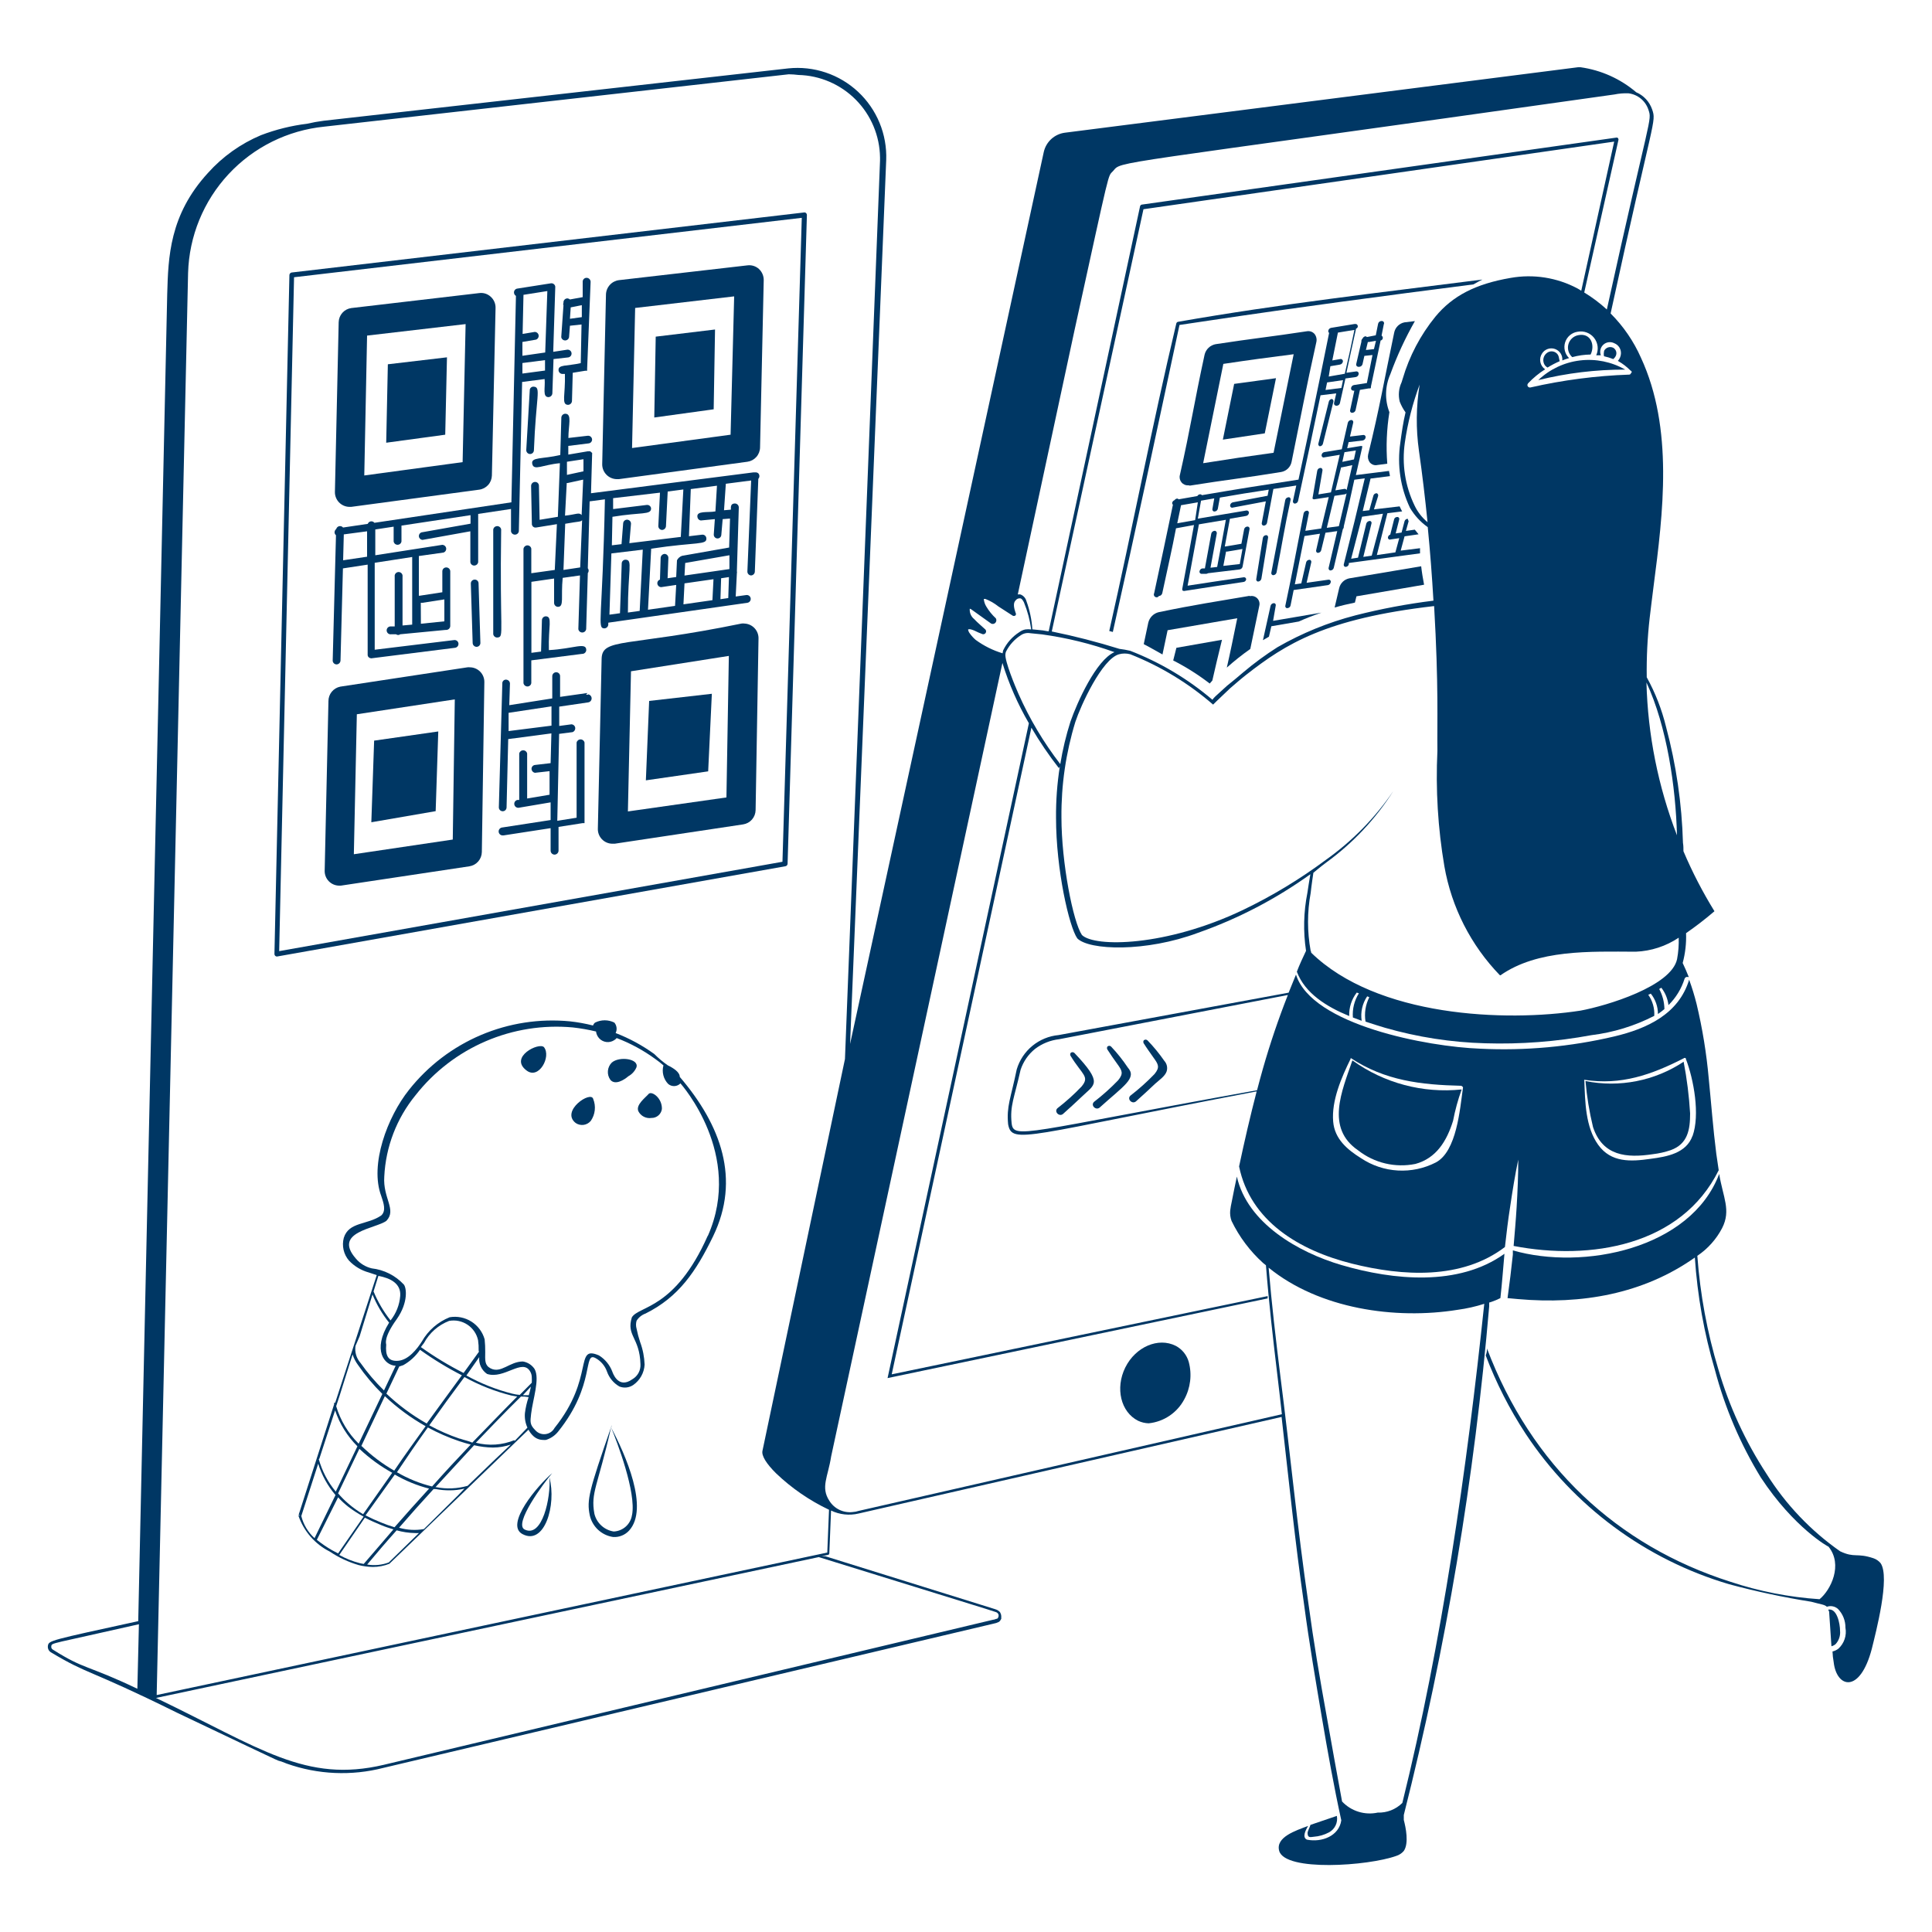
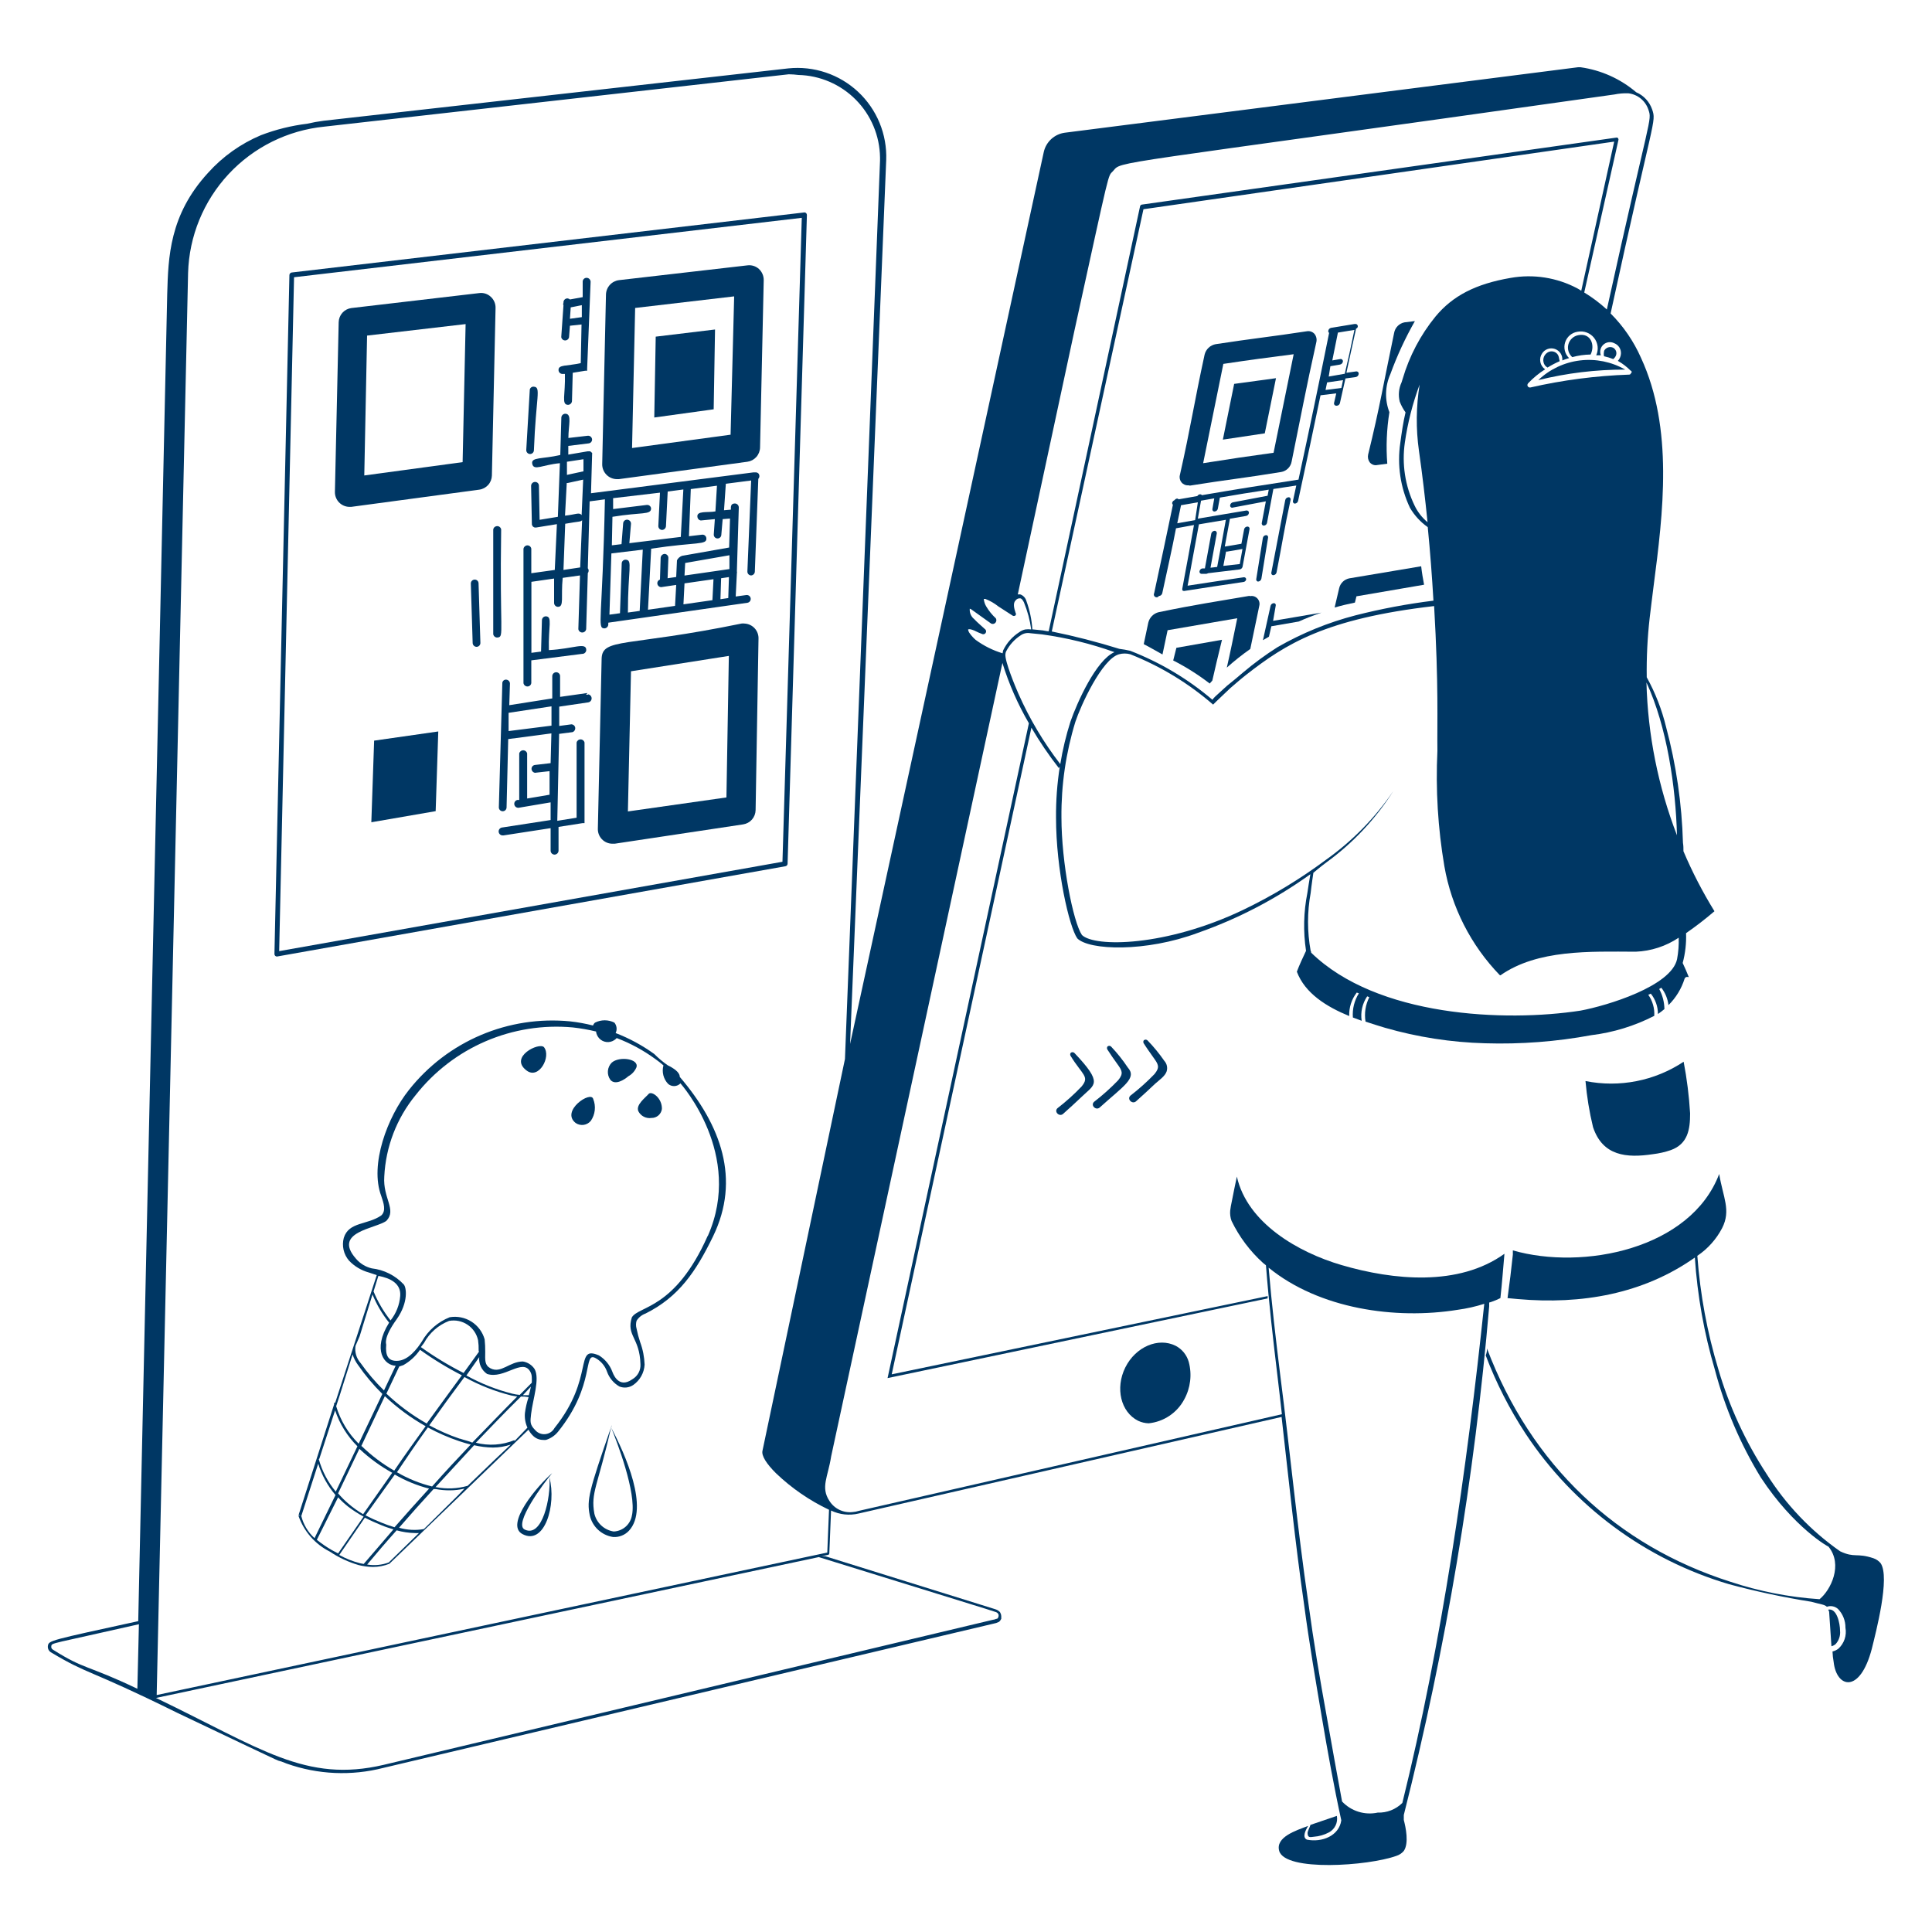
<svg xmlns="http://www.w3.org/2000/svg" width="400" height="400" viewBox="0 0 400 400" fill="none">
-   <path d="M69.68 137.56C69.899 137.555 70.108 137.464 70.261 137.307C70.414 137.15 70.5 136.939 70.5 136.72L71 117.68L76.12 116.9V135.64C76.138 135.818 76.224 135.983 76.36 136.1C76.501 136.218 76.676 136.289 76.86 136.3L94.2 134.12C94.414 134.095 94.61 133.986 94.745 133.818C94.88 133.649 94.942 133.435 94.92 133.22C94.908 133.115 94.874 133.013 94.822 132.92C94.77 132.828 94.7 132.747 94.617 132.682C94.533 132.616 94.437 132.569 94.335 132.541C94.232 132.513 94.125 132.506 94.02 132.52L77.58 134.52V116.52L85.34 115.32V129.32L83.34 129.5V119.38C83.359 119.263 83.351 119.143 83.319 119.029C83.287 118.915 83.23 118.81 83.153 118.72C83.076 118.629 82.981 118.557 82.873 118.508C82.766 118.458 82.648 118.432 82.53 118.432C82.412 118.432 82.294 118.458 82.187 118.508C82.079 118.557 81.984 118.629 81.907 118.72C81.83 118.81 81.773 118.915 81.741 119.029C81.709 119.143 81.702 119.263 81.72 119.38V129.7H81C80.883 129.682 80.763 129.689 80.649 129.721C80.535 129.753 80.43 129.81 80.34 129.887C80.249 129.964 80.177 130.059 80.128 130.167C80.078 130.274 80.052 130.392 80.052 130.51C80.052 130.628 80.078 130.746 80.128 130.853C80.177 130.961 80.249 131.056 80.34 131.133C80.43 131.21 80.535 131.267 80.649 131.299C80.763 131.331 80.883 131.338 81 131.32H82C82.123 131.416 82.274 131.468 82.43 131.468C82.586 131.468 82.737 131.416 82.86 131.32L92.22 130.42H92.38C92.596 130.42 92.804 130.337 92.96 130.188C93.117 130.039 93.21 129.836 93.22 129.62V118.28C93.215 118.066 93.126 117.863 92.973 117.713C92.82 117.564 92.614 117.48 92.4 117.48C92.293 117.477 92.187 117.496 92.088 117.535C91.988 117.574 91.898 117.633 91.821 117.707C91.745 117.782 91.684 117.871 91.643 117.969C91.601 118.068 91.58 118.173 91.58 118.28V122.62L86.88 123.34H86.72V115.12L91.82 114.4C91.923 114.366 92.017 114.312 92.099 114.242C92.181 114.171 92.248 114.085 92.296 113.988C92.344 113.891 92.373 113.786 92.381 113.678C92.388 113.571 92.374 113.462 92.34 113.36C92.284 113.201 92.182 113.063 92.046 112.963C91.911 112.863 91.748 112.806 91.58 112.8L77.7 114.96V109.62L81.5 109.04V112.1C81.53 112.293 81.629 112.469 81.777 112.596C81.926 112.723 82.115 112.792 82.31 112.792C82.505 112.792 82.694 112.723 82.843 112.596C82.991 112.469 83.09 112.293 83.12 112.1V108.82L97.42 106.66V108.42L87.28 110.22C87.102 110.277 86.95 110.395 86.85 110.553C86.75 110.71 86.709 110.898 86.732 111.083C86.756 111.268 86.844 111.439 86.98 111.567C87.117 111.694 87.294 111.769 87.48 111.78L97.38 110V116.4C97.394 116.508 97.431 116.611 97.486 116.704C97.542 116.797 97.616 116.878 97.704 116.942C97.792 117.005 97.892 117.05 97.998 117.074C98.104 117.098 98.213 117.1 98.32 117.08C98.49 117.053 98.648 116.972 98.77 116.85C98.892 116.728 98.973 116.571 99 116.4V106.4L105.8 105.38V110C105.83 110.193 105.929 110.369 106.077 110.496C106.226 110.623 106.415 110.692 106.61 110.692C106.805 110.692 106.994 110.623 107.143 110.496C107.291 110.369 107.39 110.193 107.42 110L108.1 79.08L112.76 78.48C112.92 80.3 112.28 82.18 113.54 82.22C113.749 82.216 113.949 82.133 114.101 81.989C114.253 81.844 114.345 81.649 114.36 81.44L114.6 74.34L117.64 74C117.852 73.971 118.044 73.859 118.173 73.688C118.303 73.517 118.359 73.302 118.33 73.09C118.301 72.878 118.189 72.686 118.018 72.556C117.847 72.427 117.632 72.371 117.42 72.4L114.54 72.84L114.96 59.5C114.97 59.44 114.97 59.38 114.96 59.32C114.943 59.216 114.906 59.117 114.85 59.028C114.795 58.938 114.722 58.861 114.637 58.799C114.551 58.738 114.455 58.694 114.352 58.67C114.25 58.646 114.144 58.643 114.04 58.66L107.16 59.74C107.053 59.748 106.949 59.776 106.853 59.825C106.757 59.874 106.673 59.941 106.604 60.023C106.534 60.105 106.483 60.2 106.451 60.303C106.42 60.406 106.409 60.513 106.42 60.62C106.431 60.751 106.472 60.877 106.542 60.989C106.612 61.1 106.707 61.193 106.82 61.26L105.88 104L77.52 108.24C77.432 108.128 77.316 108.042 77.183 107.99C77.05 107.938 76.906 107.922 76.765 107.945C76.625 107.967 76.493 108.027 76.383 108.117C76.273 108.208 76.189 108.326 76.14 108.46L71.02 109.22C70.903 109.068 70.73 108.967 70.54 108.94C70.342 108.903 70.137 108.942 69.966 109.05C69.796 109.157 69.672 109.325 69.62 109.52C69.489 109.618 69.388 109.75 69.328 109.902C69.268 110.054 69.251 110.219 69.28 110.38C69.329 110.551 69.426 110.703 69.56 110.82L68.88 136.82C68.9 137.02 68.992 137.206 69.139 137.342C69.287 137.479 69.479 137.556 69.68 137.56ZM87.12 124.8H87.48L92 124.1V128.64L87.14 129.14L87.12 124.8ZM108.16 70.8L110.96 70.32C111.146 70.26 111.305 70.135 111.407 69.967C111.509 69.8 111.548 69.602 111.517 69.409C111.485 69.215 111.385 69.039 111.236 68.913C111.086 68.787 110.896 68.718 110.7 68.72L108.2 69.14L108.38 61.04L113.32 60.26L112.88 72.98L108.16 73.66V70.8ZM108.16 75.16L112.84 74.56V76.72L108.16 77.34V75.16ZM71.18 110.64L76 110V115.26L71.04 116L71.18 110.64ZM147.38 143.64L134.4 145.12L133.72 161.56L146.62 159.7L147.38 143.64Z" fill="#003764" />
  <path d="M154.14 129.1C153.934 129.07 153.726 129.07 153.52 129.1C129.68 134 124.66 132 124.56 136.4L123.78 171.54C123.764 171.938 123.827 172.336 123.965 172.71C124.104 173.084 124.315 173.426 124.586 173.718C124.857 174.01 125.184 174.245 125.547 174.411C125.91 174.576 126.302 174.667 126.7 174.68H127.28L153.86 170.68C154.571 170.571 155.22 170.214 155.692 169.673C156.164 169.131 156.429 168.439 156.44 167.72L157.04 132.3C157.062 131.899 157.003 131.498 156.869 131.12C156.735 130.741 156.527 130.393 156.257 130.096C155.987 129.798 155.661 129.557 155.298 129.386C154.935 129.215 154.541 129.118 154.14 129.1ZM150.4 165.1L130 168L130.64 138.98L150.9 135.8L150.4 165.1ZM135.46 86.44L147.76 84.74L148.04 68.22L135.76 69.7L135.46 86.44Z" fill="#003764" />
  <path d="M127.66 99.2H128.14L154.74 95.6C155.455 95.501 156.11 95.15 156.59 94.612C157.07 94.073 157.343 93.381 157.36 92.66L158.12 58C158.126 57.565 158.039 57.133 157.867 56.734C157.695 56.334 157.44 55.975 157.12 55.68C156.8 55.392 156.422 55.177 156.011 55.049C155.6 54.922 155.167 54.884 154.74 54.94L128.16 58C127.431 58.09 126.758 58.438 126.263 58.981C125.768 59.524 125.483 60.226 125.46 60.96L124.68 96.1C124.669 96.905 124.976 97.681 125.534 98.262C126.091 98.842 126.855 99.179 127.66 99.2ZM131.5 63.76L152 61.36L151.26 90L130.86 92.76L131.5 63.76ZM76.88 170.24L90.2 167.94L90.74 151.44L77.46 153.34L76.88 170.24Z" fill="#003764" />
-   <path d="M70.12 183.36H70.58L97.18 179.36C97.891 179.251 98.54 178.894 99.012 178.353C99.484 177.811 99.749 177.119 99.76 176.4L100.28 141.22C100.285 140.822 100.212 140.426 100.064 140.057C99.915 139.687 99.696 139.35 99.417 139.066C99.138 138.781 98.806 138.555 98.439 138.4C98.072 138.244 97.678 138.163 97.28 138.16C97.114 138.141 96.946 138.141 96.78 138.16L70.46 142.16C69.761 142.296 69.132 142.672 68.683 143.224C68.233 143.776 67.992 144.468 68 145.18L67.22 180.32C67.214 181.104 67.513 181.86 68.055 182.427C68.596 182.994 69.337 183.329 70.12 183.36ZM73.88 147.88L94.16 144.8L93.74 173.82L73.26 176.86L73.88 147.88ZM79.96 91.66L92.18 90L92.54 73.98L80.3 75.42L79.96 91.66Z" fill="#003764" />
  <path d="M72.3 104.94H72.72L99.22 101.38C99.933 101.285 100.588 100.939 101.069 100.403C101.549 99.868 101.822 99.179 101.84 98.46L102.6 63.76C102.612 63.324 102.529 62.89 102.356 62.49C102.183 62.089 101.925 61.731 101.6 61.44C101.285 61.144 100.908 60.922 100.496 60.791C100.084 60.659 99.648 60.621 99.22 60.68L72.74 63.78C72.027 63.875 71.372 64.221 70.891 64.757C70.411 65.292 70.138 65.981 70.12 66.7L69.34 101.84C69.324 102.643 69.626 103.42 70.181 104C70.735 104.581 71.497 104.919 72.3 104.94ZM76 69.48L96.4 67.1L95.78 95.68L75.42 98.44L76 69.48Z" fill="#003764" />
  <path d="M166.38 44L60.38 56.42C60.259 56.441 60.149 56.502 60.066 56.592C59.982 56.683 59.931 56.798 59.92 56.92L56.82 197.52C56.82 197.588 56.834 197.656 56.86 197.719C56.886 197.782 56.924 197.84 56.972 197.888C57.021 197.936 57.078 197.974 57.141 198.001C57.204 198.027 57.272 198.04 57.34 198.04L162.64 179.34C162.752 179.315 162.853 179.255 162.928 179.169C163.004 179.082 163.05 178.974 163.06 178.86L167.06 44.52C167.061 44.446 167.047 44.373 167.02 44.304C166.993 44.235 166.952 44.173 166.9 44.12C166.831 44.057 166.747 44.012 166.656 43.991C166.565 43.97 166.47 43.973 166.38 44ZM162 178.42L57.8 196.92L60.88 57.4L166 45.1L162 178.42Z" fill="#003764" />
  <path d="M103.76 109.62C103.743 109.512 103.705 109.408 103.647 109.315C103.589 109.221 103.513 109.141 103.424 109.077C103.334 109.014 103.233 108.969 103.126 108.945C103.019 108.922 102.908 108.92 102.8 108.94C102.628 108.964 102.469 109.044 102.346 109.166C102.224 109.289 102.144 109.448 102.12 109.62V131.3C102.137 131.408 102.175 131.512 102.233 131.606C102.291 131.699 102.367 131.78 102.456 131.843C102.546 131.906 102.647 131.951 102.754 131.975C102.861 131.998 102.972 132 103.08 131.98C104.4 131.78 103.44 130.94 103.76 109.62ZM98.26 120C98.155 120.003 98.051 120.026 97.955 120.069C97.859 120.111 97.772 120.172 97.7 120.248C97.628 120.325 97.571 120.414 97.533 120.512C97.495 120.61 97.477 120.715 97.48 120.82L97.86 133.14C97.87 133.351 97.961 133.549 98.114 133.694C98.266 133.839 98.469 133.92 98.68 133.92C98.785 133.917 98.889 133.894 98.985 133.852C99.081 133.809 99.168 133.748 99.24 133.672C99.312 133.596 99.369 133.506 99.407 133.408C99.445 133.31 99.463 133.205 99.46 133.1L99.08 120.78C99.08 120.674 99.059 120.569 99.017 120.472C98.975 120.375 98.914 120.287 98.838 120.214C98.761 120.141 98.67 120.084 98.571 120.048C98.472 120.011 98.366 119.995 98.26 120ZM121.64 143.84H121.34L121.62 143.48L115.96 144.28V140C115.963 139.893 115.944 139.787 115.905 139.688C115.866 139.588 115.807 139.498 115.733 139.421C115.658 139.345 115.569 139.284 115.471 139.243C115.372 139.201 115.267 139.18 115.16 139.18C114.946 139.18 114.74 139.264 114.587 139.413C114.434 139.563 114.345 139.766 114.34 139.98V144.6L105.44 146L105.58 141.54C105.581 141.336 105.506 141.138 105.369 140.987C105.232 140.835 105.043 140.74 104.84 140.72C104.741 140.706 104.641 140.712 104.544 140.738C104.448 140.764 104.358 140.809 104.279 140.871C104.201 140.933 104.136 141.009 104.088 141.097C104.04 141.184 104.01 141.281 104 141.38V141.5L103.28 167.16C103.28 167.372 103.364 167.576 103.514 167.726C103.664 167.876 103.868 167.96 104.08 167.96C104.292 167.96 104.496 167.876 104.646 167.726C104.796 167.576 104.88 167.372 104.88 167.16L105.22 153.02L114.16 151.84L114 158L110.74 158.38C110.632 158.394 110.529 158.431 110.436 158.486C110.343 158.542 110.262 158.616 110.198 158.704C110.135 158.792 110.09 158.892 110.066 158.998C110.042 159.104 110.04 159.213 110.06 159.32C110.093 159.488 110.175 159.643 110.296 159.764C110.417 159.885 110.572 159.967 110.74 160L113.78 159.66V164.54L109.14 165.32V156C109.099 155.813 108.995 155.647 108.846 155.527C108.697 155.407 108.511 155.342 108.32 155.342C108.129 155.342 107.943 155.407 107.794 155.527C107.645 155.647 107.541 155.813 107.5 156V165.62H107.12C106.926 165.662 106.755 165.772 106.636 165.93C106.517 166.089 106.46 166.285 106.475 166.482C106.489 166.68 106.575 166.865 106.715 167.004C106.856 167.144 107.042 167.227 107.24 167.24H107.38L114 166.12V169.78L104 171.32C103.783 171.336 103.58 171.438 103.438 171.603C103.295 171.768 103.224 171.983 103.24 172.2C103.256 172.418 103.358 172.62 103.523 172.762C103.688 172.905 103.903 172.976 104.12 172.96H104.26L114 171.46V176.12C114 176.334 114.084 176.54 114.233 176.693C114.383 176.846 114.586 176.935 114.8 176.94C115.016 176.94 115.224 176.857 115.38 176.708C115.537 176.559 115.63 176.356 115.64 176.14V171.2L120.62 170.42H121.02V153.74C120.979 153.553 120.875 153.387 120.726 153.267C120.577 153.147 120.391 153.082 120.2 153.082C120.009 153.082 119.823 153.147 119.674 153.267C119.525 153.387 119.421 153.553 119.38 153.74V169.3L115.38 169.94L115.76 151.94L118.54 151.58C118.746 151.503 118.914 151.35 119.011 151.153C119.107 150.956 119.125 150.73 119.06 150.52C119.008 150.363 118.909 150.225 118.777 150.125C118.645 150.025 118.485 149.968 118.32 149.96L115.78 150.3V146.3L121.78 145.42C121.978 145.389 122.158 145.289 122.289 145.136C122.419 144.984 122.491 144.79 122.491 144.59C122.491 144.39 122.419 144.196 122.289 144.044C122.158 143.891 121.978 143.791 121.78 143.76L121.64 143.84ZM105.3 151.36V147.58L114.18 146.24V150.24L105.3 151.36Z" fill="#003764" />
  <path d="M117.68 90.68C117.68 87.98 118.46 85.74 117.08 85.66C116.867 85.654 116.66 85.729 116.5 85.87C116.34 86.011 116.24 86.208 116.22 86.42L116 94.2C112.32 95.08 109.86 94.58 110.2 96.06C110.54 97.54 112.34 96.22 115.92 95.9L115.5 107L111.72 107.62L111.58 100.58C111.583 100.473 111.564 100.366 111.523 100.266C111.483 100.166 111.422 100.076 111.345 100.001C111.268 99.926 111.176 99.867 111.076 99.829C110.975 99.791 110.867 99.775 110.76 99.78C110.546 99.785 110.343 99.874 110.193 100.027C110.044 100.18 109.96 100.386 109.96 100.6L110.12 108.6C110.155 108.767 110.238 108.92 110.36 109.04C110.493 109.157 110.663 109.221 110.84 109.22H110.98L115.3 108.52L114.86 118L110 118.68V113.6C109.983 113.494 109.945 113.392 109.889 113.3C109.832 113.208 109.758 113.128 109.671 113.065C109.584 113.002 109.485 112.957 109.38 112.932C109.275 112.907 109.166 112.903 109.06 112.92C108.892 112.953 108.737 113.035 108.616 113.156C108.495 113.277 108.413 113.432 108.38 113.6V141.44C108.419 141.653 108.539 141.842 108.714 141.968C108.889 142.095 109.106 142.149 109.32 142.12C109.492 142.096 109.651 142.016 109.774 141.894C109.896 141.771 109.976 141.612 110 141.44V136.72L120.5 135.38C120.72 135.391 120.935 135.316 121.099 135.17C121.264 135.024 121.365 134.819 121.38 134.6C121.38 132.86 118.8 134.32 113.64 134.6C113.5 129.66 114.44 127.64 113 127.6C112.789 127.605 112.589 127.691 112.44 127.84C112.291 127.989 112.205 128.19 112.2 128.4L112.02 134.9L110.02 135.16V120.46L114.72 119.78V124.8C114.715 125.014 114.793 125.222 114.939 125.379C115.085 125.536 115.286 125.63 115.5 125.64C116.84 125.64 116.1 123.64 116.5 119.64L120.08 119.14L119.74 130.26C119.77 130.453 119.869 130.629 120.017 130.756C120.166 130.883 120.355 130.952 120.55 130.952C120.745 130.952 120.934 130.883 121.083 130.756C121.231 130.629 121.33 130.453 121.36 130.26L121.7 118.64C121.816 118.503 121.879 118.329 121.879 118.15C121.879 117.971 121.816 117.797 121.7 117.66L122.08 103.8L125.24 103.38C124.72 128.66 123.58 130 125.12 130.1C125.329 130.096 125.529 130.013 125.681 129.869C125.833 129.725 125.925 129.529 125.94 129.32V128.92L154.74 124.8C154.845 124.784 154.946 124.748 155.037 124.693C155.128 124.639 155.207 124.566 155.271 124.481C155.334 124.395 155.379 124.298 155.405 124.195C155.431 124.092 155.436 123.985 155.42 123.88C155.404 123.775 155.368 123.674 155.313 123.583C155.258 123.492 155.186 123.413 155.101 123.35C155.015 123.286 154.918 123.241 154.815 123.215C154.712 123.189 154.605 123.184 154.5 123.2L152.32 123.5L152.56 118.68C152.6 118.55 152.6 118.41 152.56 118.28L152.96 105.08C152.965 104.866 152.887 104.658 152.741 104.501C152.595 104.344 152.394 104.25 152.18 104.24C151.06 104.24 151.38 105.32 151.32 105.52L149.9 105.64L150.26 100.4C150.28 100.321 150.28 100.239 150.26 100.16L155.52 99.48L154.74 118.28C154.732 118.385 154.745 118.491 154.777 118.591C154.81 118.691 154.862 118.784 154.931 118.864C155 118.944 155.084 119.009 155.178 119.057C155.272 119.104 155.375 119.132 155.48 119.14C155.687 119.135 155.885 119.052 156.033 118.907C156.182 118.763 156.27 118.567 156.28 118.36L157 99.14C157.143 98.985 157.223 98.781 157.223 98.57C157.223 98.359 157.143 98.155 157 98C156.913 97.925 156.811 97.868 156.701 97.834C156.591 97.799 156.475 97.788 156.36 97.8H156L122.36 102.12L122.6 93.78L122.2 93.44H121.66L117.66 94.12V92.32L121.86 91.8C121.965 91.79 122.067 91.759 122.161 91.71C122.254 91.66 122.337 91.592 122.404 91.51C122.471 91.428 122.521 91.334 122.551 91.233C122.581 91.132 122.591 91.025 122.58 90.92C122.55 90.706 122.437 90.511 122.264 90.38C122.092 90.249 121.875 90.192 121.66 90.22L117.68 90.68ZM147.5 124.26L141.5 125.12L141.72 120.78L147.72 119.92L147.5 124.26ZM150.78 123.82L149.16 124.06L149.3 119.72L150.92 119.48L150.78 123.82ZM151.02 117.82L141.72 119.16L141.86 116.56L151.02 114.96V117.82ZM143.02 101.26L148.44 100.56L148.12 105.88C146.56 106.18 144.12 105.66 144.4 107.08C144.427 107.251 144.508 107.408 144.63 107.53C144.752 107.652 144.91 107.733 145.08 107.76L148 107.48L147.78 110.64C147.772 110.743 147.784 110.845 147.816 110.943C147.848 111.041 147.899 111.131 147.966 111.209C148.033 111.287 148.114 111.351 148.206 111.398C148.298 111.444 148.398 111.472 148.5 111.48C148.602 111.488 148.705 111.476 148.803 111.444C148.901 111.412 148.991 111.361 149.069 111.294C149.147 111.227 149.211 111.146 149.258 111.054C149.304 110.962 149.332 110.863 149.34 110.76L149.62 107.48L151.14 107.36L150.96 113.36L141.2 115.08C140.749 115.243 140.377 115.572 140.16 116L140 119.46L138.22 119.72L138.38 115.54C138.391 115.326 138.318 115.116 138.176 114.955C138.033 114.794 137.834 114.696 137.62 114.68C137.41 114.688 137.21 114.771 137.056 114.915C136.901 115.058 136.804 115.251 136.78 115.46L136.64 120C136.462 120.055 136.31 120.172 136.211 120.33C136.112 120.488 136.073 120.676 136.1 120.86C136.128 121.053 136.225 121.229 136.371 121.357C136.518 121.486 136.705 121.557 136.9 121.56L140 121.1L139.76 125.44L134.16 126.24L134.82 113.6C144.26 112.16 146.42 112.9 146.24 111.4C146.228 111.295 146.194 111.193 146.142 111.1C146.09 111.008 146.02 110.927 145.937 110.862C145.853 110.796 145.757 110.749 145.655 110.721C145.552 110.693 145.445 110.686 145.34 110.7L142.64 111.02L143.02 101.26ZM126.8 107C132.8 106 134.8 106.66 134.8 105.26C134.79 105.155 134.759 105.053 134.71 104.959C134.66 104.866 134.592 104.783 134.51 104.717C134.428 104.65 134.334 104.6 134.233 104.569C134.131 104.539 134.025 104.529 133.92 104.54L126.94 105.4V103.14L136.64 102L136.3 108.88C136.295 108.987 136.311 109.093 136.347 109.194C136.384 109.294 136.44 109.386 136.513 109.465C136.585 109.543 136.673 109.606 136.771 109.65C136.868 109.694 136.973 109.718 137.08 109.72C137.286 109.711 137.481 109.626 137.629 109.482C137.776 109.339 137.866 109.146 137.88 108.94L138.24 101.76L141.48 101.34L140.96 111.02V111.16L130.3 112.46L130.64 108.46C130.651 108.249 130.581 108.042 130.443 107.881C130.305 107.721 130.11 107.62 129.9 107.6C129.795 107.589 129.689 107.599 129.587 107.629C129.486 107.66 129.392 107.71 129.31 107.777C129.228 107.843 129.16 107.926 129.111 108.019C129.061 108.113 129.03 108.215 129.02 108.32L128.68 112.66L126.68 112.9L126.8 107ZM126.58 114.58L133.08 113.8L132.44 126.48L130 126.82C130 117.82 131.04 115.96 129.56 115.88C129.453 115.872 129.345 115.886 129.243 115.921C129.141 115.957 129.048 116.013 128.969 116.086C128.89 116.159 128.827 116.248 128.785 116.347C128.742 116.446 128.72 116.552 128.72 116.66L128.36 126.96L126.18 127.26L126.58 114.58ZM120.12 117.48L116.66 118L117.02 108.44C120 107.9 120.18 108.08 120.52 107.7L120.12 117.48ZM120.42 106.64C119.92 106 119.28 106.52 116.98 106.76L117.34 100H117.54L120.74 99.3L120.42 106.64ZM120.8 95.08V97.58L117.38 98.32V95.6L120.8 95.08ZM117.82 69.78L118 67.44L120.4 67.18L120.24 75.18C117.3 75.84 115.54 75.44 115.64 76.68C115.66 76.894 115.764 77.092 115.929 77.23C116.093 77.369 116.306 77.437 116.52 77.42H116.96C117.08 81.8 116.18 83.74 117.58 83.82C117.793 83.821 117.998 83.74 118.154 83.596C118.31 83.451 118.405 83.252 118.42 83.04L118.58 77.18L121.16 76.76H121.56V76.34L122.28 58.34C122.275 58.124 122.187 57.919 122.034 57.766C121.882 57.613 121.676 57.525 121.46 57.52C121.254 57.514 121.055 57.588 120.902 57.726C120.749 57.864 120.655 58.055 120.64 58.26V61.52L118 62C117.861 61.876 117.686 61.798 117.5 61.78C117.286 61.775 117.078 61.853 116.921 61.999C116.764 62.145 116.67 62.346 116.66 62.56V62.72C116.621 62.798 116.601 62.883 116.601 62.97C116.601 63.057 116.621 63.142 116.66 63.22L116.2 69.8C116.233 69.993 116.333 70.167 116.483 70.293C116.633 70.418 116.823 70.485 117.019 70.483C117.214 70.48 117.402 70.408 117.549 70.279C117.696 70.151 117.792 69.974 117.82 69.78ZM118.16 63.64L120.46 63.18V65.66L118 66L118.16 63.64ZM109.74 94C109.945 94 110.143 93.922 110.292 93.78C110.441 93.639 110.53 93.445 110.54 93.24C110.96 82.08 112.08 80.18 110.54 80.06C110.341 80.031 110.139 80.083 109.978 80.203C109.817 80.323 109.71 80.501 109.68 80.7V80.82L108.96 93.12C108.949 93.23 108.961 93.341 108.995 93.446C109.029 93.551 109.084 93.648 109.157 93.731C109.231 93.814 109.32 93.88 109.42 93.927C109.521 93.973 109.63 93.998 109.74 94ZM222.44 218C222.336 217.899 222.196 217.842 222.05 217.842C221.904 217.842 221.765 217.899 221.66 218C221.601 218.093 221.57 218.2 221.57 218.31C221.57 218.42 221.601 218.527 221.66 218.62C224.12 222.62 225.66 222.86 223.92 224.96C222.376 226.578 220.711 228.075 218.94 229.44C218.16 230.16 219.32 231.3 220.1 230.62C221.46 229.4 222.8 228.18 224.1 226.94C226.6 224.5 228.48 224.36 222.44 218Z" fill="#003764" />
-   <path d="M233.5 221.02C232.472 219.478 231.315 218.026 230.04 216.68C229.939 216.58 229.802 216.524 229.66 216.524C229.518 216.524 229.381 216.58 229.28 216.68C229.221 216.773 229.19 216.88 229.19 216.99C229.19 217.1 229.221 217.207 229.28 217.3C229.92 218.32 230.62 219.3 231.28 220.22C232.3 221.64 232.68 222.22 231.5 223.66C229.951 225.266 228.286 226.757 226.52 228.12C225.72 228.84 226.9 229.98 227.68 229.3C232.68 224.78 235.46 223.22 233.5 221.02ZM237.58 215.4C237.476 215.299 237.336 215.242 237.19 215.242C237.044 215.242 236.905 215.299 236.8 215.4C236.741 215.493 236.71 215.6 236.71 215.71C236.71 215.82 236.741 215.927 236.8 216.02C237.44 217.04 238.16 218.02 238.8 218.94C239.82 220.36 240.2 220.94 239.02 222.38C237.471 223.986 235.806 225.477 234.04 226.84C233.26 227.56 234.42 228.7 235.2 228.02C236.56 226.8 237.9 225.58 239.2 224.34C239.94 223.66 241.2 222.84 241.54 221.82C241.658 221.446 241.675 221.049 241.591 220.666C241.507 220.284 241.324 219.93 241.06 219.64C240.017 218.135 238.853 216.717 237.58 215.4ZM243.42 278.64C239.82 276.82 235.1 278.84 232.98 283.12C230.86 287.4 232.04 292.36 235.64 294.16C236.323 294.482 237.065 294.659 237.82 294.68C239.358 294.524 240.834 293.991 242.117 293.13C243.401 292.268 244.453 291.104 245.18 289.74C246.482 287.371 246.819 284.591 246.12 281.98C245.921 281.269 245.579 280.606 245.115 280.031C244.651 279.457 244.074 278.983 243.42 278.64Z" fill="#003764" />
+   <path d="M233.5 221.02C232.472 219.478 231.315 218.026 230.04 216.68C229.939 216.58 229.802 216.524 229.66 216.524C229.518 216.524 229.381 216.58 229.28 216.68C229.221 216.773 229.19 216.88 229.19 216.99C229.19 217.1 229.221 217.207 229.28 217.3C229.92 218.32 230.62 219.3 231.28 220.22C232.3 221.64 232.68 222.22 231.5 223.66C229.951 225.266 228.286 226.757 226.52 228.12C225.72 228.84 226.9 229.98 227.68 229.3C232.68 224.78 235.46 223.22 233.5 221.02ZM237.58 215.4C237.476 215.299 237.336 215.242 237.19 215.242C237.044 215.242 236.905 215.299 236.8 215.4C236.741 215.493 236.71 215.6 236.71 215.71C236.71 215.82 236.741 215.927 236.8 216.02C237.44 217.04 238.16 218.02 238.8 218.94C239.82 220.36 240.2 220.94 239.02 222.38C237.471 223.986 235.806 225.477 234.04 226.84C233.26 227.56 234.42 228.7 235.2 228.02C236.56 226.8 237.9 225.58 239.2 224.34C239.94 223.66 241.2 222.84 241.54 221.82C241.658 221.446 241.675 221.049 241.591 220.666C241.507 220.284 241.324 219.93 241.06 219.64C240.017 218.135 238.853 216.717 237.58 215.4M243.42 278.64C239.82 276.82 235.1 278.84 232.98 283.12C230.86 287.4 232.04 292.36 235.64 294.16C236.323 294.482 237.065 294.659 237.82 294.68C239.358 294.524 240.834 293.991 242.117 293.13C243.401 292.268 244.453 291.104 245.18 289.74C246.482 287.371 246.819 284.591 246.12 281.98C245.921 281.269 245.579 280.606 245.115 280.031C244.651 279.457 244.074 278.983 243.42 278.64Z" fill="#003764" />
  <path d="M210.86 143.64C210.28 142.34 207.98 136.84 208.16 135.42C208.176 135.233 208.223 135.051 208.3 134.88C208.995 133.52 210.037 132.368 211.32 131.54C211.607 131.336 211.932 131.192 212.275 131.117C212.619 131.041 212.974 131.035 213.32 131.1L215.72 131.34C220.841 132.043 225.874 133.276 230.74 135.02C226.94 136.64 223 145.46 221.64 149.36C220.717 152.251 220.009 155.205 219.52 158.2C216.06 153.712 213.152 148.823 210.86 143.64ZM293.78 93.34C294.48 98.26 295.06 103.18 295.56 108.12C294.416 107.172 293.494 105.984 292.86 104.64C290.912 100.596 290.215 96.062 290.86 91.62C291.45 87.522 292.476 83.5 293.92 79.62C293.184 84.16 293.137 88.786 293.78 93.34ZM290.4 78.46L290.18 79.16C289.597 80.41 289.463 81.823 289.8 83.16C290.105 83.948 290.508 84.694 291 85.38C290.52 87.38 290.2 89.56 289.92 91.68C289.239 96.266 289.935 100.951 291.92 105.14C292.847 106.721 294.102 108.085 295.6 109.14C296.1 114.22 296.48 119.28 296.78 124.36C291.341 125.031 285.95 126.047 280.64 127.4C274.982 128.866 269.547 131.086 264.48 134C262.004 135.57 259.639 137.308 257.4 139.2C256.28 140.14 255.24 141.04 254.02 142C251.26 144.52 251.44 144.3 251.02 144.88C245.956 140.569 240.202 137.141 234 134.74C233.262 134.564 232.514 134.431 231.76 134.34C227.157 132.906 222.484 131.704 217.76 130.74L236.74 43.32L334.2 29.32L327.38 60.2C327.12 60.04 326.88 59.86 326.6 59.72C322.354 57.462 317.474 56.695 312.74 57.54C305.5 58.78 300.74 61.26 297.2 65.54C294.093 69.349 291.781 73.742 290.4 78.46ZM347.2 172.94C343.297 162.833 341.16 152.131 340.88 141.3C345.12 150.44 346.94 162.9 347.2 172.94ZM347.56 194.14C347.607 195.628 347.493 197.117 347.22 198.58C346.02 204.2 332.7 208.22 327.22 209.24C311.6 211.64 285.1 210.54 271.46 197.24C271.46 197.12 271.46 197 271.36 196.88C270.633 192.913 270.633 188.847 271.36 184.88C271.5 183.48 271.92 180.7 271.92 180.7C271.92 180.7 273.56 179.32 274.6 178.56C280.107 174.556 284.81 169.548 288.46 163.8C284.68 169.349 279.939 174.178 274.46 178.06C269.087 182.058 263.34 185.527 257.3 188.42C241.4 196 226.64 196.16 224 193.58C222.18 190.88 219.76 178.66 219.76 169.2C219.706 162.512 220.677 155.854 222.64 149.46C223.74 146.1 228.16 136.42 231.68 135.46C232.446 135.25 233.254 135.25 234.02 135.46C240.281 137.94 246.077 141.463 251.16 145.88C251.52 145.48 255 142.22 254.66 142.52C255.76 141.58 256.82 140.64 258.02 139.7C266.16 133.34 274.4 128.08 296.92 125.48C297.88 142.16 297.52 149.48 297.6 155.48C297.219 163.462 297.701 171.462 299.04 179.34C300.523 187.849 304.53 195.716 310.54 201.92H310.66C318.34 196.56 329.14 197 338.66 197.04C341.837 196.913 344.918 195.909 347.56 194.14ZM334.22 71.06C334.652 71.229 335.019 71.532 335.267 71.924C335.515 72.316 335.632 72.777 335.6 73.24C335.562 73.792 335.336 74.314 334.96 74.72C335.923 75.26 336.805 75.933 337.58 76.72C337.623 76.731 337.662 76.752 337.697 76.779C337.731 76.807 337.759 76.841 337.78 76.88C337.813 76.919 337.83 76.969 337.83 77.02C337.83 77.071 337.813 77.121 337.78 77.16L337.66 77.28C337.642 77.358 337.599 77.427 337.538 77.478C337.476 77.529 337.4 77.558 337.32 77.56C330.431 77.794 323.58 78.685 316.86 80.22C316.793 80.235 316.724 80.236 316.656 80.224C316.589 80.212 316.524 80.186 316.467 80.149C316.409 80.112 316.359 80.064 316.321 80.007C316.282 79.951 316.254 79.887 316.24 79.82C316.229 79.742 316.234 79.663 316.255 79.588C316.276 79.512 316.311 79.442 316.36 79.38C317.413 78.262 318.602 77.281 319.9 76.46C319.381 76.104 319.025 75.556 318.909 74.938C318.793 74.32 318.926 73.68 319.28 73.16C319.558 72.733 319.972 72.411 320.454 72.247C320.937 72.082 321.461 72.084 321.942 72.252C322.423 72.421 322.834 72.745 323.11 73.174C323.385 73.603 323.508 74.112 323.46 74.62C323.92 74.44 324.38 74.28 324.86 74.14C324.432 73.723 324.129 73.194 323.986 72.614C323.843 72.033 323.865 71.424 324.05 70.856C324.236 70.288 324.577 69.782 325.034 69.398C325.492 69.013 326.048 68.765 326.64 68.68C327.269 68.561 327.919 68.617 328.519 68.842C329.118 69.067 329.645 69.451 330.041 69.955C330.437 70.458 330.687 71.06 330.765 71.696C330.842 72.332 330.744 72.976 330.48 73.56H331.44C331.294 73.182 331.266 72.768 331.36 72.374C331.455 71.979 331.666 71.623 331.968 71.352C332.27 71.08 332.646 70.907 333.049 70.855C333.451 70.803 333.859 70.875 334.22 71.06ZM222.44 68.5C230.04 33.86 229.3 36.7 230.44 35.42C232.44 33.22 227.54 34.66 334.24 19.56C335.2 19.361 336.181 19.28 337.16 19.32C338.096 19.435 338.981 19.814 339.71 20.413C340.44 21.011 340.984 21.804 341.28 22.7C342.08 25.06 341.64 23.34 332.68 64.08C331.241 62.754 329.673 61.574 328 60.56L335.08 28.98C335.091 28.958 335.096 28.934 335.096 28.91C335.096 28.886 335.091 28.862 335.08 28.84C335.08 28.745 335.042 28.653 334.975 28.585C334.907 28.518 334.815 28.48 334.72 28.48L236.4 42.36C236.314 42.377 236.234 42.417 236.17 42.477C236.107 42.538 236.061 42.615 236.04 42.7L217.12 130.7C216.72 130.7 216.32 130.56 215.92 130.52L213.74 130.3C213.607 128.291 213.189 126.312 212.5 124.42C212.416 124.116 212.262 123.837 212.05 123.604C211.838 123.371 211.574 123.192 211.28 123.08C211.095 123.04 210.905 123.04 210.72 123.08L222.44 68.5ZM200.44 130.3C200.618 130.26 200.802 130.26 200.98 130.3C201.24 130.366 201.494 130.453 201.74 130.56C202.291 130.841 202.859 131.088 203.44 131.3C203.588 131.336 203.745 131.313 203.876 131.234C204.007 131.155 204.102 131.028 204.14 130.88C204.165 130.787 204.167 130.689 204.146 130.595C204.125 130.501 204.082 130.414 204.02 130.34C203.26 129.62 202.38 128.92 201.7 128.18C201.379 127.925 201.126 127.594 200.966 127.217C200.805 126.84 200.741 126.428 200.78 126.02C200.935 126.061 201.078 126.136 201.2 126.24L205.2 129.1C205.37 129.186 205.568 129.203 205.75 129.147C205.933 129.091 206.087 128.967 206.18 128.8C206.248 128.681 206.285 128.547 206.285 128.41C206.285 128.273 206.248 128.139 206.18 128.02C205.396 127.295 204.722 126.46 204.18 125.54C203.932 125.123 203.769 124.66 203.7 124.18V124H204C204.967 124.374 205.87 124.893 206.68 125.54L209.56 127.4C209.656 127.487 209.781 127.535 209.91 127.535C210.039 127.535 210.164 127.487 210.26 127.4C210.314 127.32 210.343 127.226 210.343 127.13C210.343 127.034 210.314 126.94 210.26 126.86C209.94 125.94 209.7 124.86 210.26 124.32C210.364 124.171 210.506 124.052 210.671 123.974C210.836 123.897 211.019 123.865 211.2 123.88C211.52 123.88 211.78 124.28 212 124.72C212.737 126.515 213.241 128.397 213.5 130.32C213.096 130.261 212.684 130.261 212.28 130.32C211.831 130.414 211.408 130.606 211.04 130.88C209.599 131.799 208.443 133.101 207.7 134.64C207.641 134.843 207.601 135.05 207.58 135.26C205.576 134.656 203.689 133.716 202 132.48C201.568 132.105 201.178 131.682 200.84 131.22C200.682 131.031 200.559 130.814 200.48 130.58L200.44 130.3ZM28.44 349.64C17.88 344.6 17.62 345.76 10.92 341.52C10.807 341.45 10.719 341.348 10.665 341.226C10.612 341.105 10.596 340.97 10.62 340.84C10.72 340.08 10.42 340.46 28.76 336.28L28.44 349.64ZM204 333.06L206.24 333.78C206.389 333.838 206.52 333.935 206.62 334.06C206.668 334.136 206.708 334.216 206.74 334.3C206.76 334.406 206.76 334.514 206.74 334.62C206.73 334.728 206.695 334.832 206.64 334.926C206.585 335.019 206.51 335.099 206.42 335.16H206.28C206.027 335.275 205.757 335.349 205.48 335.38L79.48 365.38C63.26 369.2 54.02 361.98 32.3 351.54L169.52 322.38L204 333.06ZM171.72 310.74C169.86 307.92 171.42 305.8 172.08 301.54L207.54 137.26C208.888 141.614 210.726 145.801 213.02 149.74L183.76 285.32L262.46 268.82C262.441 268.661 262.441 268.499 262.46 268.34L184.62 284.54L213.54 150.66C215.248 153.568 217.145 156.361 219.22 159.02L219.42 158.72C218.871 162.219 218.61 165.758 218.64 169.3C218.64 180.08 221.36 191.9 223.04 194.28C225.48 196.76 237.2 197.18 248.06 193.12C256.343 190.205 264.169 186.124 271.3 181C271.08 182.3 270.86 183.56 270.68 184.86C269.892 188.814 269.797 192.874 270.4 196.86C269.72 198.3 269.04 199.74 268.5 201.18C270.18 205.66 274.66 208.44 279.34 210.36C279.277 208.608 279.829 206.889 280.9 205.5L281.34 205.66C280.4 207.15 279.965 208.903 280.1 210.66L281.92 211.34C281.652 209.57 282.059 207.764 283.06 206.28L283.5 206.46C282.707 208.02 282.433 209.793 282.72 211.52C284.16 212 285.54 212.42 286.72 212.78C293.476 214.728 300.452 215.81 307.48 216C314.852 216.227 322.228 215.664 329.48 214.32C334.022 213.765 338.43 212.411 342.5 210.32C342.589 208.769 342.153 207.232 341.26 205.96L341.78 205.72C342.741 206.916 343.263 208.406 343.26 209.94C343.72 209.62 344.18 209.28 344.6 208.92C344.58 207.467 344.209 206.04 343.52 204.76L343.96 204.5C344.774 205.542 345.286 206.787 345.44 208.1C346.985 206.574 348.131 204.692 348.78 202.62C348.83 202.484 348.931 202.372 349.061 202.309C349.192 202.245 349.342 202.235 349.48 202.28H349.64C349.24 201.28 348.82 200.28 348.38 199.38C348.923 197.367 349.159 195.284 349.08 193.2C351.067 191.825 352.983 190.35 354.82 188.78L354.96 188.66C352.509 184.688 350.363 180.536 348.54 176.24C348.54 175.66 348.54 175.08 348.44 174.5C348.212 166.391 347.037 158.337 344.94 150.5C344.068 146.911 342.723 143.454 340.94 140.22C340.881 136.138 341.081 132.057 341.54 128C341.78 125.84 342.08 123.66 342.34 121.5C344.34 106.14 346.52 88.72 339.74 74.06C338.23 70.645 336.101 67.54 333.46 64.9C342.4 23.72 342.96 25.36 342.06 22.66C341.788 21.869 341.354 21.145 340.786 20.531C340.218 19.918 339.528 19.431 338.76 19.1C335.484 16.311 331.481 14.514 327.22 13.92H326.72L220.44 27.48C219.394 27.623 218.418 28.083 217.642 28.798C216.866 29.514 216.328 30.45 216.1 31.48L176 216.14L183.48 33.12C183.577 30.489 183.109 27.869 182.105 25.435C181.102 23.002 179.588 20.812 177.665 19.014C175.742 17.216 173.455 15.853 170.96 15.015C168.464 14.178 165.818 13.886 163.2 14.16L67.02 25C65.863 25.147 64.715 25.354 63.58 25.62C60.301 26.019 57.084 26.819 54 28C49.823 29.762 46.087 32.425 43.06 35.8C35.06 44.52 34.84 53.26 34.62 60.88L28.62 335.64C10.3 339.64 10.1 339.64 9.92 340.74C9.879 340.998 9.914 341.261 10.02 341.5C10.127 341.738 10.3 341.939 10.52 342.08C18.52 346.88 17.88 345.32 36.7 354.62C64.7 367.94 54.92 363.32 59.38 365.14C65.811 367.417 72.774 367.723 79.38 366.02L205.7 336.16C206.083 336.098 206.454 335.976 206.8 335.8C206.919 335.721 207.021 335.619 207.1 335.5C207.178 335.394 207.245 335.28 207.3 335.16V334.58C207.29 334.356 207.228 334.137 207.12 333.94L207 333.7C206.967 333.7 206.934 333.69 206.906 333.673C206.878 333.655 206.855 333.63 206.84 333.6L206.62 333.42C206.413 333.298 206.191 333.204 205.96 333.14L170.86 322.2H170.1L171.44 321.92C171.511 321.907 171.575 321.87 171.622 321.815C171.669 321.761 171.697 321.692 171.7 321.62L172.06 312.74C173.832 313.596 175.845 313.815 177.76 313.36L265.34 293.36C266.82 306.32 268.14 319.36 270 332.22C271.04 340.08 272.38 347.9 273.7 355.72C274.9 362.78 276.16 369.84 277.7 376.88C277.24 380.1 273.7 381.5 270.58 380.88C269.54 380.4 270.32 378.88 270.84 378.04C268.26 379 264.06 380.36 264.84 383.2C266.04 387.54 283.28 386.34 289.1 384.24C289.699 384.053 290.234 383.699 290.64 383.22C291.74 381.62 291.04 378.32 290.64 376.8V375.78C299.381 341.211 305.294 305.988 308.32 270.46V269.68L308.78 269.54C309.417 269.321 310.038 269.061 310.64 268.76C311 265.6 311.2 262.58 311.48 259.58C302 266.4 288.48 265.06 277.76 261.92C268.8 259.3 258.24 253.24 256.08 243.6C255.7 245.34 255.36 247.08 255.02 248.8C254.883 249.401 254.776 250.008 254.7 250.62C254.632 251.352 254.728 252.09 254.98 252.78C256.571 256.074 258.785 259.028 261.5 261.48C261.691 261.651 261.891 261.811 262.1 261.96C262.7 269.66 263.58 277.34 264.5 285C264.82 287.6 265.1 290.2 265.4 292.8L177.84 312.8C177.4 312.946 176.943 313.033 176.48 313.06C175.549 313.158 174.609 312.992 173.768 312.582C172.926 312.172 172.217 311.534 171.72 310.74ZM157.86 300.38C157.64 301.38 158.64 303.02 160.68 305.04C163.907 308.123 167.607 310.668 171.64 312.58L171.28 321.44L32.44 350.94L38.94 56.52C39.155 48.905 42.136 41.629 47.326 36.052C52.516 30.476 59.56 26.98 67.14 26.22L163.3 15.38C163.969 15.388 164.637 15.434 165.3 15.52C169.779 15.628 174.042 17.468 177.193 20.653C180.345 23.838 182.139 28.12 182.2 32.6V33.26L174.94 219.26L157.86 300.38ZM290.34 373.28C289.671 373.943 288.873 374.462 287.996 374.806C287.119 375.15 286.181 375.311 285.24 375.28C283.916 375.565 282.541 375.503 281.248 375.1C279.955 374.697 278.788 373.967 277.86 372.98C276.78 367.16 275.74 361.32 274.7 355.48C273.3 347.8 271.96 339.88 270.9 332.02C268.6 316.36 267.1 300.58 265.08 284.86C264.16 277.4 263.28 269.94 262.66 262.46C273.14 271 288.88 273.26 301.8 271.18C303.666 270.928 305.506 270.513 307.3 269.94C303.7 304.16 298.5 340.28 290.34 373.28Z" fill="#003764" />
  <path d="M328.26 223.82C328.538 227.035 329.059 230.224 329.82 233.36C331.82 239.36 336.78 239.78 342.22 238.96C343.48 238.811 344.72 238.53 345.92 238.12C349.44 236.84 349.92 233.88 349.92 230.52C349.705 226.928 349.258 223.354 348.58 219.82C342.603 223.791 335.296 225.229 328.26 223.82ZM272 380.28C273.098 380.203 274.168 379.896 275.14 379.38C275.742 379.059 276.226 378.554 276.521 377.939C276.816 377.324 276.907 376.63 276.78 375.96L271.32 377.82C271.18 378.34 270.68 379.16 270.72 379.58C270.76 380.58 271.36 380.34 272 380.28ZM380.96 337.6C380.96 336.18 380.32 332.88 378.5 333.26C378.583 333.392 378.65 333.533 378.7 333.68C378.88 336.06 379 338.42 379.18 340.84C379.487 340.762 379.773 340.618 380.02 340.42C380.371 340.046 380.636 339.6 380.798 339.113C380.961 338.626 381.016 338.11 380.96 337.6Z" fill="#003764" />
  <path d="M389.36 323.64C388.971 323.17 388.458 322.817 387.88 322.62C384.36 321.44 384.02 322.62 380.98 321.18C374.89 316.916 369.715 311.476 365.76 305.18C361.375 298.479 358.006 291.167 355.76 283.48C353.458 275.857 352.002 268.002 351.42 260.06V260C353.575 258.548 355.335 256.582 356.54 254.28C358.44 250.56 356.74 247.94 355.94 243.06C350.04 258.62 327.74 263.06 313.22 258.88V259.76C312.9 262.76 312.54 265.76 312.12 268.76L314.28 268.96C327.44 270.12 340.18 267.92 350.9 260.36C351.423 268.25 352.818 276.057 355.06 283.64C357.129 291.482 360.329 298.981 364.56 305.9C371.42 316.34 378.68 320.36 378.56 320.2C381.64 323.98 379.02 329.22 376.72 331.1C370.431 330.685 364.221 329.469 358.24 327.48C334.8 320 317.06 303.48 307.86 279.18C307.884 279.674 307.795 280.166 307.6 280.62C309.757 286.32 312.533 291.766 315.88 296.86C325.813 311.878 340.73 322.906 358 328C363.593 329.501 369.261 330.71 374.98 331.62C377.26 332.24 377.68 332.18 378.24 332.66C378.629 332.523 379.048 332.494 379.453 332.575C379.858 332.656 380.233 332.844 380.54 333.12C381.543 334.161 382.096 335.555 382.08 337C382.225 337.788 382.167 338.6 381.911 339.359C381.656 340.118 381.212 340.8 380.62 341.34C380.261 341.62 379.844 341.818 379.4 341.92C379.427 342.652 379.507 343.38 379.64 344.1C380.22 349.48 385.08 350.76 387.54 341.36C388.36 338 391.38 326.56 389.36 323.64ZM320.4 76.1C321.205 75.597 322.048 75.156 322.92 74.78C322.74 74.2 322.8 73.64 322.32 73.18C322.056 72.925 321.711 72.772 321.345 72.746C320.98 72.721 320.617 72.825 320.32 73.04C320.118 73.18 319.946 73.358 319.814 73.565C319.682 73.772 319.591 74.003 319.549 74.244C319.506 74.486 319.511 74.734 319.565 74.973C319.618 75.213 319.719 75.439 319.86 75.64C320.011 75.824 320.194 75.98 320.4 76.1ZM334 74.34C334.245 74.152 334.438 73.904 334.56 73.62C334.679 73.328 334.688 73.003 334.585 72.705C334.482 72.407 334.274 72.156 334 72C333.832 71.918 333.649 71.871 333.463 71.859C333.276 71.849 333.089 71.874 332.913 71.936C332.736 71.997 332.574 72.093 332.434 72.217C332.295 72.341 332.181 72.492 332.1 72.66V72.8C332.022 73.115 332.022 73.445 332.1 73.76C332.748 73.903 333.383 74.097 334 74.34ZM329.32 73.4C330.3 71.4 329.32 68.86 326.74 69.4C326.26 69.495 325.816 69.722 325.459 70.056C325.101 70.39 324.844 70.818 324.717 71.29C324.59 71.763 324.598 72.262 324.74 72.73C324.882 73.198 325.152 73.617 325.52 73.94C326.759 73.6 328.036 73.419 329.32 73.4Z" fill="#003764" />
  <path d="M318.48 78.7C324.369 77.244 330.414 76.512 336.48 76.52C333.645 74.898 330.362 74.235 327.119 74.627C323.876 75.02 320.846 76.448 318.48 78.7ZM140.74 222.96C140.74 221.98 139.44 221.14 138.28 220.58C137.27 219.882 136.326 219.092 135.46 218.22C132.991 216.436 130.302 214.977 127.46 213.88C127.63 213.533 127.696 213.145 127.649 212.762C127.603 212.378 127.447 212.017 127.2 211.72C126.58 211.407 125.895 211.244 125.2 211.244C124.505 211.244 123.82 211.407 123.2 211.72C123.004 211.874 122.858 212.083 122.78 212.32C121.215 211.924 119.625 211.636 118.02 211.46C111.72 210.848 105.368 211.826 99.544 214.303C93.719 216.78 88.609 220.678 84.68 225.64C80.22 231.22 76.48 241.14 78.94 247.64C79.42 249.06 79.98 250.68 78.94 251.64C76.08 253.64 72.22 252.92 71.18 256.28C70.962 257.095 70.946 257.951 71.135 258.774C71.323 259.597 71.709 260.361 72.26 261C73.382 262.182 74.807 263.033 76.38 263.46L78 264L69.4 290.42H69.18V290.74L61.82 313.66L62.22 313.78H61.78C62.884 317.023 65.219 319.702 68.28 321.24C70.124 322.476 72.148 323.42 74.28 324.04C75.229 324.276 76.202 324.403 77.18 324.42C78.358 324.422 79.526 324.198 80.62 323.76L109.42 296C109.669 296.487 110.001 296.926 110.4 297.3C110.939 297.816 111.654 298.109 112.4 298.12C112.613 298.14 112.827 298.14 113.04 298.12C114.022 297.811 114.892 297.22 115.54 296.42C123.4 286.66 120.62 279.66 123.34 281.2C124.437 281.814 125.27 282.811 125.68 284C126.142 285.292 127.049 286.378 128.24 287.06C128.709 287.247 129.218 287.316 129.72 287.26C130.222 287.204 130.703 287.026 131.12 286.74C131.802 286.262 132.366 285.635 132.771 284.908C133.177 284.181 133.412 283.371 133.46 282.54C133.403 280.948 133.093 279.374 132.54 277.88C132.233 276.971 131.985 276.042 131.8 275.1C131.641 274.558 131.641 273.982 131.8 273.44C132.231 272.755 132.878 272.234 133.64 271.96C140.54 268.52 144.08 263.28 147.64 255.96C153.36 244.14 149.3 232.98 140.74 222.96ZM78.34 264.16C80.86 264.62 83.06 265.76 82.86 268.32C82.712 270.168 82.015 271.93 80.86 273.38C79.415 271.553 78.23 269.533 77.34 267.38L78.34 264.16ZM73.6 278.66L74.46 276.66L77.12 268C77.978 270.103 79.137 272.07 80.56 273.84C76.98 279.6 79.64 282.7 81.92 282.76L79.5 287.88C77.71 286.132 76.083 284.224 74.64 282.18C74.22 281.705 73.909 281.143 73.73 280.535C73.55 279.927 73.506 279.287 73.6 278.66ZM107.6 288.8C107.074 288.757 106.552 288.67 106.04 288.54C102.731 287.701 99.544 286.437 96.56 284.78L99.22 280.98C99.153 281.652 99.267 282.33 99.552 282.942C99.838 283.555 100.282 284.079 100.84 284.46C104.4 285.62 108.14 281.16 109.76 283.94C109.981 284.308 110.099 284.73 110.1 285.16C110.12 285.533 110.12 285.907 110.1 286.28L107.6 288.8ZM109.92 287.08C109.807 287.681 109.66 288.275 109.48 288.86H108.26L109.92 287.08ZM81.18 304.96C79.22 307.747 77.22 310.593 75.18 313.5C74.119 312.876 73.115 312.16 72.18 311.36C71.395 310.695 70.665 309.965 70 309.18L74.4 299.96C76.47 301.905 78.775 303.584 81.26 304.96H81.18ZM74.8 299.4L79.68 289.06C82.229 291.47 85.063 293.559 88.12 295.28C85.96 298.3 83.78 301.28 81.62 304.48C79.171 303.073 76.907 301.367 74.88 299.4H74.8ZM81.68 305.26C83.919 306.567 86.329 307.556 88.84 308.2C86.4 310.867 84.013 313.533 81.68 316.2C80.743 315.924 79.821 315.597 78.92 315.22C77.815 314.783 76.734 314.289 75.68 313.74C77.747 310.833 79.773 308.007 81.76 305.26H81.68ZM82.16 304.84C84.28 301.66 86.42 298.54 88.58 295.54C90.66 296.674 92.835 297.624 95.08 298.38C95.9 298.66 96.68 298.88 97.46 299.08C94.7 301.98 92.02 304.86 89.46 307.76C86.926 307.138 84.494 306.154 82.24 304.84H82.16ZM95.16 297.86C92.991 297.122 90.89 296.199 88.88 295.1C91.28 291.72 93.7 288.38 96.16 285.1C99.207 286.789 102.461 288.074 105.84 288.92L107.08 289.14C103.82 292.42 100.74 295.64 97.78 298.68C97.06 298.34 96.16 298.18 95.24 297.86H95.16ZM99.16 279.86L95.98 284.26C92.901 282.702 89.945 280.91 87.14 278.9L87.78 278.06C88.912 275.962 90.756 274.338 92.98 273.48C94.304 273.237 95.67 273.518 96.79 274.265C97.91 275.011 98.696 276.164 98.98 277.48C99.08 278.195 99.12 278.918 99.1 279.64L99.16 279.86ZM95.64 284.72C93.18 288.06 90.78 291.38 88.34 294.72C85.32 293.005 82.52 290.93 80 288.54L82.66 282.92L83.5 282.64C84.883 281.861 86.067 280.772 86.96 279.46C89.761 281.466 92.709 283.258 95.78 284.82L95.64 284.72ZM70.34 288.88L73 280.42C73.252 281.203 73.63 281.939 74.12 282.6C75.608 284.754 77.296 286.762 79.16 288.6L74.26 298.9C72.081 296.744 70.479 294.076 69.6 291.14L70.34 288.88ZM66.12 302L69.38 292C70.323 294.804 71.904 297.351 74 299.44L69.52 308.82C67.883 306.855 66.683 304.565 66 302.1L66.12 302ZM65.12 318.46C63.776 317.236 62.823 315.643 62.38 313.88L65.88 303.04C66.622 305.426 67.84 307.637 69.46 309.54L65.12 318.46ZM68.72 320.94C67.625 320.31 66.582 319.594 65.6 318.8L70 310C70.66 310.728 71.383 311.397 72.16 312C73.148 312.745 74.191 313.413 75.28 314L70 321.62L68.72 320.94ZM74.5 323.64C73.013 323.259 71.581 322.687 70.24 321.94L75.54 314.22C76.7 314.82 77.88 315.32 78.88 315.74C79.88 316.16 80.54 316.36 81.46 316.64C79.46 319 77.36 321.38 75.3 323.8L74.5 323.64ZM80.5 323.48C79.073 324.024 77.526 324.176 76.02 323.92C78.02 321.52 80.02 319.18 82.12 316.84C83.344 317.187 84.608 317.375 85.88 317.4C86.166 317.42 86.454 317.42 86.74 317.4L80.5 323.48ZM94.94 309.48L87.76 316.58C86.048 316.878 84.29 316.783 82.62 316.3C84.927 313.633 87.307 310.967 89.76 308.3H90.24C91.19 308.478 92.154 308.565 93.12 308.56C94.144 308.56 95.164 308.439 96.16 308.2L94.94 309.48ZM102.66 302L96.82 307.62C94.699 308.226 92.465 308.322 90.3 307.9H90.16C92.827 305.02 95.493 302.127 98.16 299.22C99.439 299.519 100.747 299.68 102.06 299.7C103.319 299.694 104.568 299.485 105.76 299.08L102.66 302ZM106.52 298.36V298.16C103.982 299.201 101.175 299.39 98.52 298.7C101.5 295.6 104.52 292.42 107.86 289.14C108.389 289.122 108.919 289.163 109.44 289.26C109.078 290.332 108.824 291.438 108.68 292.56C108.589 293.595 108.768 294.635 109.2 295.58L106.52 298.36ZM146.52 255.88C139.74 271.12 132.28 270.32 130.82 272.74C129.62 276.58 132.44 276.86 132.6 282.44C132.638 283.065 132.502 283.688 132.205 284.239C131.908 284.791 131.463 285.248 130.92 285.56C127.92 287.7 126.82 284.08 126.78 284C126.254 282.596 125.276 281.407 124 280.62C118.8 278.4 123.22 285.16 114.8 295.66C114.611 296.008 114.34 296.305 114.011 296.525C113.682 296.744 113.304 296.881 112.91 296.922C112.517 296.964 112.119 296.909 111.751 296.762C111.384 296.615 111.057 296.381 110.8 296.08C109.66 294.94 109.78 294.34 109.96 292.74C110.3 289.74 111.82 285.48 110.68 283.44C110.407 283.027 110.05 282.675 109.634 282.406C109.217 282.137 108.749 281.958 108.26 281.88C105.5 281.88 103.74 284.44 101.56 283.3C100.32 282.64 100.44 281.66 100.46 279.9C100.47 279.032 100.43 278.164 100.34 277.3C99.913 275.777 98.936 274.466 97.599 273.62C96.262 272.774 94.659 272.454 93.1 272.72C90.666 273.692 88.635 275.462 87.34 277.74C86.34 279.3 84.56 281.58 82.4 281.74C80.24 281.9 79.78 280.5 79.96 278.4C79.96 278.2 79.32 277.02 82.14 273.12C84.62 269.58 84.14 266.5 83.58 265.92C81.838 264.062 79.491 262.885 76.96 262.6C75.688 262.299 74.545 261.598 73.7 260.6C68.8 255.02 77.8 254.4 80 252.76C82.18 250.46 79.24 248.08 79.56 243.6C79.859 237.422 82.138 231.503 86.06 226.72C89.885 221.857 94.867 218.028 100.55 215.583C106.234 213.138 112.439 212.153 118.6 212.72C120.216 212.899 121.819 213.18 123.4 213.56C123.465 214.091 123.696 214.588 124.06 214.98C124.449 215.399 124.973 215.667 125.54 215.737C126.108 215.807 126.682 215.673 127.16 215.36C127.355 215.241 127.53 215.092 127.68 214.92C130.529 216.002 133.22 217.461 135.68 219.26C136.267 219.673 136.827 220.113 137.36 220.58C137.176 221.25 137.169 221.957 137.341 222.63C137.513 223.303 137.857 223.92 138.34 224.42C138.7 224.726 139.162 224.884 139.634 224.862C140.105 224.84 140.551 224.639 140.88 224.3C141 224.46 154 239 146.56 255.86L146.52 255.88Z" fill="#003764" />
  <path d="M109 221.62C111.56 223.62 114.18 218.74 112.62 216.8C111.58 215.74 105.34 218.84 109 221.62ZM119.18 232.5C119.663 232.834 120.254 232.974 120.836 232.893C121.418 232.811 121.947 232.514 122.32 232.06C122.771 231.407 123.052 230.652 123.139 229.863C123.226 229.074 123.117 228.276 122.82 227.54C122.38 225.72 116 230 119.18 232.5ZM134.34 226.44C133.6 227.28 131.6 228.74 132.16 230.06C132.407 230.551 132.804 230.951 133.292 231.202C133.781 231.454 134.337 231.544 134.88 231.46C135.406 231.47 135.916 231.285 136.315 230.942C136.713 230.599 136.971 230.121 137.04 229.6C137.1 227.34 135 225.88 134.34 226.44ZM126.66 220C126.194 220.465 125.91 221.082 125.858 221.738C125.807 222.395 125.992 223.048 126.38 223.58C127.38 224.74 129.22 223.58 130.1 222.82C130.841 222.416 131.425 221.775 131.76 221C132.38 219.2 128.22 218.62 126.66 220ZM126.54 295.58L126.68 295.02L126.5 295.54C121.94 308.64 121.46 310.58 122.1 313.7C122.352 314.856 122.95 315.908 123.814 316.716C124.679 317.523 125.769 318.048 126.94 318.22C127.554 318.26 128.169 318.163 128.74 317.934C129.311 317.706 129.823 317.352 130.24 316.9C134.46 312.28 129.46 301.1 126.54 295.58ZM130.86 313.58C130.743 314.519 130.296 315.385 129.601 316.026C128.905 316.667 128.005 317.04 127.06 317.08C126.103 316.932 125.212 316.504 124.5 315.849C123.788 315.193 123.287 314.341 123.06 313.4C122.26 308.98 123.76 307.76 126.52 295.52C127.76 298.56 131.76 308.96 130.86 313.66V313.58ZM114.32 305C111.36 307.5 104.42 315.66 108.18 317.62C112.74 320.04 115.24 311.62 113.76 305.9C114.06 310.08 112.28 318.44 108.64 316.68C106.24 315.56 112.58 307.04 114.32 305ZM277.26 121.78L276.32 125.78C277.76 125.36 279.16 125.04 280.52 124.76L280.84 123.46L294.84 121.06C294.6 119.8 294.38 118.52 294.24 117.24L279.36 119.74C278.85 119.84 278.38 120.086 278.007 120.448C277.634 120.81 277.374 121.273 277.26 121.78ZM288.64 68.92C286.48 79.18 285.68 84.26 283.26 94.1C283.195 94.382 283.191 94.674 283.25 94.957C283.309 95.24 283.428 95.508 283.6 95.74C283.751 95.922 283.94 96.069 284.155 96.169C284.369 96.27 284.603 96.321 284.84 96.32L287.22 96C286.946 92.442 287.094 88.864 287.66 85.34C287.172 84.078 286.939 82.733 286.973 81.38C287.007 80.028 287.309 78.695 287.86 77.46C289.242 73.664 290.941 69.991 292.94 66.48L290.78 66.74C290.245 66.845 289.754 67.109 289.372 67.498C288.99 67.888 288.735 68.383 288.64 68.92ZM242.9 136.74C245.561 138.098 248.092 139.698 250.46 141.52L251 140.9C251.66 138.04 252.14 135.92 253 132.46L243.56 134.12L242.9 136.74Z" fill="#003764" />
  <path d="M258.72 123.36C251.44 124.62 247.74 125.12 239.92 126.74C239.389 126.864 238.904 127.134 238.519 127.519C238.134 127.904 237.864 128.389 237.74 128.92L236.8 133.36L238 134L240.68 135.5L241.74 130.48L256.16 128C255.32 132.12 254.7 135.16 254 138.22C255.544 136.84 257.167 135.551 258.86 134.36L260.72 125.44C260.792 125.163 260.79 124.873 260.715 124.597C260.64 124.321 260.495 124.07 260.292 123.868C260.09 123.665 259.839 123.52 259.563 123.445C259.287 123.37 258.997 123.368 258.72 123.44V123.36ZM255.52 79.48L253.18 91.02L261.86 89.72L264.18 78.3L255.52 79.48Z" fill="#003764" />
  <path d="M246.36 100.54C254.1 99.3 257.86 98.94 265.26 97.72C265.798 97.626 266.294 97.368 266.681 96.981C267.067 96.595 267.326 96.098 267.42 95.56C269.42 85.78 270.32 80.76 272.54 70.8C272.603 70.513 272.601 70.215 272.536 69.928C272.47 69.641 272.342 69.372 272.16 69.14C271.969 68.921 271.726 68.755 271.453 68.657C271.18 68.559 270.886 68.533 270.6 68.58C263.14 69.72 259.34 70.08 251.68 71.26C251.132 71.361 250.624 71.618 250.22 72.002C249.815 72.385 249.53 72.878 249.4 73.42C247.22 83.42 246.52 88.46 244.28 98.36C244.212 98.622 244.208 98.897 244.268 99.161C244.328 99.425 244.45 99.671 244.624 99.879C244.798 100.086 245.019 100.249 245.269 100.353C245.519 100.458 245.79 100.501 246.06 100.48L246.36 100.54ZM253.28 75.34C259.16 74.46 262.06 74.08 267.84 73.34C266.16 81.56 265.34 85.64 263.68 93.74C257.92 94.54 255 94.96 249.1 95.9C250.76 87.7 251.62 83.58 253.28 75.34Z" fill="#003764" />
-   <path d="M250.26 66.38C268.54 63.64 286.78 61.22 305.06 58.88C305.66 58.52 306.3 58.2 306.9 57.88C285.88 60.56 264.9 62.94 243.94 66.62C243.844 66.63 243.754 66.671 243.682 66.735C243.61 66.8 243.56 66.886 243.54 66.98C238.52 88.12 234.44 109.46 229.66 130.64L230.4 130.84C235.14 109.7 239.66 88.5 244.2 67.28L250.26 66.38Z" fill="#003764" />
  <path d="M276.64 84H276.78C276.933 83.99 277.079 83.93 277.195 83.828C277.31 83.727 277.39 83.591 277.42 83.44L278.56 78.36L280.72 78.06C280.876 78.029 281.017 77.948 281.122 77.829C281.227 77.709 281.29 77.559 281.3 77.4C281.308 77.341 281.305 77.28 281.289 77.222C281.273 77.165 281.245 77.111 281.208 77.064C281.17 77.017 281.124 76.978 281.071 76.95C281.018 76.922 280.96 76.905 280.9 76.9H280.76L278.76 77.18C279.38 74.34 279.94 71.7 280.76 68.04C280.864 68.01 280.955 67.947 281.02 67.86C281.085 67.773 281.12 67.668 281.12 67.56C281.12 67.452 281.085 67.347 281.02 67.26C280.955 67.174 280.864 67.11 280.76 67.08H280.44L275.58 67.88C275.421 67.912 275.277 67.996 275.172 68.119C275.066 68.243 275.006 68.398 275 68.56C274.997 68.63 275.013 68.7 275.044 68.763C275.076 68.826 275.122 68.88 275.18 68.92C272.66 81.4 271.18 88.44 268.84 99.3C260.84 100.52 255.96 101.3 248.84 102.52C248.795 102.458 248.734 102.408 248.664 102.377C248.594 102.345 248.517 102.332 248.44 102.34C248.327 102.35 248.219 102.389 248.124 102.451C248.03 102.514 247.953 102.6 247.9 102.7L244.02 103.38C243.982 103.331 243.933 103.292 243.878 103.264C243.823 103.237 243.762 103.222 243.7 103.22C243.592 103.238 243.488 103.277 243.396 103.335C243.303 103.394 243.223 103.47 243.16 103.56C243.031 103.605 242.918 103.685 242.833 103.791C242.748 103.897 242.695 104.025 242.68 104.16C242.681 104.225 242.696 104.289 242.724 104.347C242.751 104.406 242.791 104.458 242.84 104.5C241.34 111.66 240.54 115.5 238.96 122.8C238.886 122.931 238.865 123.085 238.903 123.23C238.94 123.376 239.032 123.501 239.16 123.58C239.223 123.62 239.293 123.648 239.366 123.66C239.44 123.673 239.515 123.671 239.588 123.654C239.66 123.637 239.729 123.606 239.79 123.563C239.85 123.519 239.901 123.464 239.94 123.4C240.106 123.391 240.265 123.327 240.391 123.218C240.518 123.11 240.605 122.963 240.64 122.8C241.8 117.34 242.64 113.82 243.48 109.38L247.2 108.7C246.42 113.04 245.78 116.52 244.78 121.88V122.2C244.826 122.25 244.882 122.29 244.944 122.317C245.005 122.345 245.072 122.359 245.14 122.36C250.18 121.58 252.6 121.2 257.4 120.5C257.54 120.491 257.674 120.438 257.782 120.348C257.89 120.258 257.966 120.136 258 120C258.008 119.945 258.006 119.888 257.992 119.834C257.979 119.78 257.954 119.729 257.921 119.684C257.887 119.64 257.845 119.602 257.797 119.574C257.749 119.546 257.695 119.527 257.64 119.52H257.48C252.92 120.2 250.46 120.54 245.88 121.26C246.82 116.2 247.44 112.78 248.22 108.56L253.8 107.62C253.1 111.44 252.72 113.62 252 117.38L250.62 117.54L251.92 110.46C251.945 110.341 251.923 110.217 251.86 110.113C251.797 110.009 251.697 109.933 251.58 109.9H251.46C251.299 109.909 251.145 109.971 251.023 110.076C250.9 110.181 250.815 110.322 250.78 110.48L249.46 117.68H248.96C248.803 117.701 248.657 117.773 248.545 117.885C248.433 117.997 248.361 118.143 248.34 118.3C248.323 118.414 248.351 118.53 248.418 118.624C248.485 118.717 248.586 118.78 248.7 118.8H249.76C249.882 118.79 249.999 118.749 250.1 118.68L256.6 117.9C256.755 117.888 256.902 117.827 257.02 117.727C257.139 117.626 257.223 117.491 257.26 117.34L258.7 109.56C258.715 109.502 258.718 109.442 258.708 109.383C258.699 109.324 258.678 109.268 258.646 109.217C258.614 109.167 258.572 109.123 258.523 109.089C258.474 109.055 258.419 109.032 258.36 109.02H258.24C258.08 109.027 257.928 109.088 257.808 109.194C257.688 109.299 257.607 109.443 257.58 109.6L257.02 112.58L253.7 113.14H253.58L254.64 107.4L257.98 106.82C258.137 106.794 258.28 106.718 258.389 106.602C258.497 106.486 258.564 106.338 258.58 106.18C258.591 106.066 258.558 105.953 258.487 105.863C258.416 105.774 258.313 105.715 258.2 105.7H258L248 107.38L248.66 103.66L251.4 103.18L251.02 105.36C251.005 105.417 251.001 105.475 251.009 105.533C251.017 105.591 251.037 105.647 251.067 105.697C251.097 105.747 251.136 105.791 251.183 105.826C251.23 105.861 251.283 105.886 251.34 105.9H251.46C251.622 105.894 251.777 105.834 251.901 105.728C252.024 105.623 252.109 105.479 252.14 105.32L252.56 103.02C256 102.42 259.06 101.92 262.68 101.38L262.44 102.64L255.26 104C255.104 104.031 254.963 104.112 254.858 104.231C254.753 104.351 254.69 104.501 254.68 104.66C254.674 104.774 254.713 104.885 254.787 104.971C254.862 105.056 254.967 105.11 255.08 105.12L262.08 103.8L261.24 108.26C261.209 108.377 261.226 108.501 261.285 108.606C261.345 108.71 261.444 108.787 261.56 108.82H261.68C261.833 108.81 261.979 108.75 262.095 108.648C262.21 108.547 262.29 108.411 262.32 108.26L263.64 101.24L268.38 100.52L267.7 103.68C267.681 103.738 267.674 103.799 267.679 103.859C267.684 103.92 267.701 103.979 267.729 104.033C267.757 104.086 267.795 104.134 267.842 104.173C267.888 104.212 267.942 104.242 268 104.26H268.12C268.275 104.246 268.421 104.181 268.537 104.077C268.652 103.972 268.73 103.833 268.76 103.68C270.66 94.88 271.96 88.8 273.4 81.84L276.66 81.44L276.2 83.44C276.185 83.507 276.185 83.576 276.2 83.642C276.215 83.709 276.245 83.771 276.287 83.824C276.329 83.878 276.383 83.921 276.444 83.952C276.505 83.982 276.572 83.999 276.64 84ZM253.84 114.2H254.08L257.24 113.66L256.68 116.78L253.28 117.16L253.84 114.2ZM247.44 107.68L243.74 108.34L244.52 104.6L248 104L247.44 107.68ZM275.44 75.82L277.44 75.48C277.597 75.447 277.739 75.366 277.847 75.247C277.955 75.129 278.022 74.979 278.04 74.82C278.046 74.696 278.003 74.575 277.921 74.481C277.839 74.388 277.724 74.33 277.6 74.32L275.84 74.62L277 68.86L280.42 68.3C279.68 71.9 279.1 74.54 278.42 77.38L275.1 77.96L275.44 75.82ZM274.44 80.74L274.76 79.18L278.06 78.7L277.72 80.32L274.44 80.74Z" fill="#003764" />
  <path d="M266.78 102.96C266.62 102.961 266.465 103.018 266.341 103.12C266.217 103.222 266.132 103.363 266.1 103.52C264.96 109.52 264.36 112.58 263.22 118.54C263.189 118.651 263.203 118.771 263.259 118.872C263.315 118.973 263.409 119.048 263.52 119.08H263.66C263.815 119.066 263.961 119.001 264.077 118.897C264.192 118.792 264.27 118.653 264.3 118.5C265.48 112.5 265.88 109.52 267.2 103.5C267.231 103.383 267.215 103.259 267.155 103.155C267.095 103.05 266.996 102.973 266.88 102.94L266.78 102.96ZM262.24 110.8H262.12C261.96 110.807 261.808 110.868 261.688 110.974C261.568 111.079 261.487 111.223 261.46 111.38L260.1 119.86C260.069 119.971 260.083 120.091 260.139 120.192C260.195 120.293 260.289 120.368 260.4 120.4H260.52C260.677 120.381 260.823 120.313 260.939 120.205C261.054 120.097 261.131 119.955 261.16 119.8L262.54 111.32C262.565 111.212 262.548 111.097 262.493 111.001C262.437 110.904 262.347 110.833 262.24 110.8ZM264.12 125.42C264.139 125.366 264.146 125.309 264.142 125.253C264.138 125.196 264.122 125.141 264.096 125.09C264.07 125.04 264.033 124.995 263.989 124.959C263.945 124.923 263.895 124.896 263.84 124.88H263.72C263.567 124.888 263.42 124.945 263.301 125.042C263.183 125.139 263.098 125.271 263.06 125.42L261.48 132.54L262.72 131.82L263.22 129.66L268.9 128.68C270.44 127.98 272 127.38 273.58 126.84L263.58 128.54L264.12 125.42Z" fill="#003764" />
-   <path d="M285.32 102.72C285.359 102.603 285.352 102.476 285.3 102.364C285.248 102.252 285.155 102.165 285.04 102.12C284.881 102.111 284.724 102.158 284.596 102.253C284.468 102.348 284.377 102.485 284.34 102.64L283.5 105.64L282.14 105.8L283.76 99.08L287.76 98.58C287.76 98.22 287.62 97.88 287.58 97.5L280.72 98.36L282.02 92.66V92.52C282.04 92.462 282.04 92.398 282.02 92.34H281.72L278.92 92.8L279.22 91.54L282.12 91.2C282.278 91.172 282.422 91.095 282.534 90.981C282.645 90.866 282.717 90.718 282.74 90.56C282.757 90.446 282.729 90.33 282.662 90.237C282.595 90.143 282.494 90.08 282.38 90.06H282.22L279.5 90.38L280.16 87.54C280.199 87.426 280.191 87.301 280.138 87.193C280.086 87.085 279.993 87.001 279.88 86.96H279.74C279.585 86.97 279.437 87.027 279.315 87.123C279.194 87.22 279.105 87.351 279.06 87.5L277.8 93.02L274.2 93.6C274.046 93.626 273.905 93.704 273.8 93.82C273.694 93.936 273.631 94.084 273.62 94.24C273.609 94.354 273.642 94.467 273.713 94.557C273.784 94.647 273.887 94.705 274 94.72L277.38 94.16C276.74 96.96 276.14 99.46 275.56 101.94L272.96 102.36L273.8 97.44C273.831 97.323 273.814 97.199 273.755 97.095C273.695 96.99 273.596 96.913 273.48 96.88H273.38C273.22 96.887 273.068 96.948 272.948 97.054C272.828 97.159 272.747 97.303 272.72 97.46L271.76 103.04C271.74 103.105 271.74 103.175 271.76 103.24C271.799 103.286 271.848 103.323 271.904 103.347C271.959 103.371 272.02 103.382 272.08 103.38L275.1 102.92L273.54 109.42L270.26 109.9L270.98 106.28C270.999 106.226 271.006 106.169 271.002 106.113C270.998 106.056 270.982 106.001 270.956 105.95C270.93 105.9 270.893 105.855 270.849 105.819C270.805 105.783 270.755 105.756 270.7 105.74C270.649 105.72 270.591 105.72 270.54 105.74C270.387 105.75 270.241 105.811 270.125 105.912C270.01 106.013 269.93 106.149 269.9 106.3C268.38 114.04 267.72 117.86 266.12 125.38C266.088 125.484 266.097 125.595 266.145 125.692C266.194 125.789 266.278 125.864 266.38 125.9C266.438 125.92 266.502 125.92 266.56 125.9C266.714 125.893 266.862 125.834 266.978 125.732C267.095 125.631 267.173 125.492 267.2 125.34L267.84 122.16L274.94 121.14C275.092 121.108 275.229 121.028 275.333 120.913C275.437 120.799 275.503 120.654 275.52 120.5C275.532 120.446 275.532 120.39 275.521 120.336C275.509 120.282 275.487 120.231 275.455 120.186C275.423 120.14 275.382 120.102 275.335 120.074C275.288 120.046 275.235 120.027 275.18 120.02H275.02L270.52 120.66L271.48 116.44C271.512 116.331 271.501 116.214 271.448 116.114C271.396 116.013 271.307 115.937 271.2 115.9H271.08C270.926 115.905 270.778 115.96 270.658 116.058C270.539 116.156 270.455 116.29 270.42 116.44L269.42 120.78L268.08 120.98C268.8 117.44 269.36 114.48 270.08 110.98L273.28 110.5L272.5 113.9C272.481 113.955 272.474 114.014 272.478 114.072C272.482 114.13 272.497 114.186 272.523 114.239C272.549 114.291 272.585 114.337 272.629 114.375C272.673 114.413 272.725 114.442 272.78 114.46H272.9C273.05 114.448 273.192 114.39 273.307 114.293C273.421 114.196 273.503 114.066 273.54 113.92L274.42 110.3L276.86 109.96L275.08 117.56C275.053 117.669 275.066 117.784 275.118 117.883C275.17 117.982 275.256 118.06 275.36 118.1H275.5C275.651 118.091 275.794 118.034 275.91 117.936C276.025 117.839 276.106 117.707 276.14 117.56L278.02 109.56C278.137 109.45 278.208 109.3 278.22 109.14V108.96C278.98 105.74 279.68 102.74 280.4 99.32L282.56 99.04C280.88 106.18 279.98 109.88 278.22 116.82C278.202 116.875 278.195 116.933 278.201 116.991C278.206 117.049 278.223 117.105 278.252 117.156C278.28 117.207 278.318 117.251 278.364 117.286C278.411 117.321 278.464 117.346 278.52 117.36H278.62C278.772 117.354 278.917 117.298 279.033 117.2C279.149 117.102 279.229 116.969 279.26 116.82V116.56L294 114.56V113.5L290 114L290.8 111.04L293.7 110.62L292.92 109.66L291.08 109.92L291.64 107.92L291.44 107.4C291.296 107.412 291.159 107.466 291.045 107.554C290.932 107.643 290.846 107.763 290.8 107.9L290.18 110.26L288.96 110.44L289.68 107.6C289.702 107.546 289.713 107.489 289.712 107.431C289.71 107.373 289.697 107.316 289.673 107.263C289.648 107.211 289.613 107.164 289.57 107.125C289.526 107.087 289.475 107.058 289.42 107.04H289.28C289.123 107.033 288.969 107.085 288.847 107.184C288.725 107.284 288.644 107.425 288.62 107.58L287.84 110.68C287.716 110.72 287.605 110.793 287.52 110.892C287.435 110.991 287.38 111.111 287.36 111.24C287.343 111.349 287.368 111.46 287.432 111.55C287.496 111.639 287.592 111.701 287.7 111.72L289.7 111.42L288.9 114.36L285.06 114.92L287.24 106.26L290.3 105.88C290.1 105.54 289.94 105.18 289.78 104.84L284.46 105.46L285.32 102.72ZM277.2 108.94L274.7 109.28L276.28 102.66L278.44 102.34C278.579 102.315 278.705 102.245 278.8 102.14L277.2 108.94ZM278.8 101.48C278.768 101.388 278.704 101.311 278.619 101.263C278.534 101.215 278.435 101.2 278.34 101.22L276.48 101.52L277.66 96.76H277.82L279.98 96.3L278.8 101.48ZM280.32 95.12L277.92 95.62L278.36 93.62L280.72 93.26L280.32 95.12ZM286.32 106.36L284 115.04L282.26 115.3L283.94 108.42C283.962 108.366 283.973 108.309 283.972 108.251C283.97 108.193 283.957 108.136 283.933 108.083C283.908 108.031 283.873 107.984 283.83 107.945C283.786 107.907 283.735 107.878 283.68 107.86H283.54C283.389 107.876 283.247 107.936 283.13 108.032C283.012 108.128 282.926 108.256 282.88 108.4L281.16 115.46L279.74 115.68L282 106.98L286.32 106.36ZM286.12 66.46H286C285.838 66.466 285.683 66.526 285.559 66.632C285.436 66.737 285.351 66.881 285.32 67.04L284.84 69.42L283 69.78C282.93 69.693 282.83 69.636 282.72 69.62C282.583 69.638 282.454 69.692 282.345 69.776C282.236 69.861 282.152 69.972 282.1 70.1C282.026 70.161 281.966 70.237 281.925 70.324C281.883 70.41 281.861 70.504 281.86 70.6V70.76L280.78 75.42C280.772 75.482 280.776 75.545 280.793 75.605C280.81 75.666 280.839 75.722 280.878 75.77C280.917 75.819 280.966 75.859 281.022 75.888C281.077 75.918 281.138 75.935 281.2 75.94C281.279 75.96 281.361 75.96 281.44 75.94C281.595 75.928 281.742 75.867 281.86 75.767C281.979 75.666 282.063 75.531 282.1 75.38L282.48 73.68L284.16 73.5L283 79.3L280.32 79.72C280.16 79.747 280.014 79.826 279.906 79.946C279.797 80.066 279.731 80.219 279.72 80.38C279.715 80.441 279.721 80.501 279.739 80.559C279.757 80.617 279.787 80.671 279.826 80.718C279.865 80.764 279.913 80.802 279.967 80.83C280.021 80.858 280.08 80.875 280.14 80.88H280.4L279.54 84.88C279.518 84.936 279.508 84.997 279.51 85.057C279.513 85.117 279.528 85.177 279.554 85.231C279.58 85.285 279.617 85.334 279.663 85.373C279.709 85.413 279.762 85.442 279.82 85.46H280C280.156 85.451 280.305 85.391 280.424 85.29C280.543 85.189 280.626 85.052 280.66 84.9L281.56 80.72L283.36 80.42H283.52C283.593 80.435 283.667 80.435 283.74 80.42C283.785 80.36 283.819 80.292 283.84 80.22V80C284.66 76.12 285.16 73.7 285.84 70.5C285.95 70.479 286.051 70.426 286.13 70.347C286.209 70.268 286.263 70.167 286.285 70.058C286.306 69.948 286.295 69.834 286.251 69.731C286.207 69.628 286.134 69.541 286.04 69.48L286.5 67.14C286.537 67.072 286.557 66.995 286.556 66.917C286.556 66.84 286.536 66.763 286.498 66.695C286.46 66.627 286.405 66.57 286.339 66.529C286.273 66.488 286.198 66.464 286.12 66.46ZM284.46 72.28L282.8 72.46L283.2 70.8H283.48L284.88 70.56L284.46 72.28ZM275.12 83.14C274.26 86.66 273.82 88.42 272.96 91.82C272.921 91.934 272.929 92.059 272.982 92.167C273.034 92.276 273.127 92.359 273.24 92.4C273.394 92.395 273.542 92.34 273.662 92.242C273.781 92.144 273.865 92.01 273.9 91.86L276.06 83.18C276.078 83.121 276.084 83.059 276.078 82.997C276.072 82.936 276.053 82.876 276.023 82.822C275.993 82.768 275.953 82.72 275.904 82.682C275.856 82.644 275.8 82.616 275.74 82.6C275.594 82.616 275.456 82.676 275.345 82.773C275.235 82.869 275.156 82.998 275.12 83.14ZM351.26 207.86C350.835 206.161 350.321 204.485 349.72 202.84C347.56 209.94 341.04 212.96 334.24 214.58C325.144 216.721 315.793 217.576 306.46 217.12C295.54 216.72 271.6 212.22 268.32 201.78C267.8 203.02 267.3 204.28 266.8 205.52L219.18 214.3C217.187 214.482 215.294 215.258 213.747 216.527C212.199 217.796 211.068 219.501 210.5 221.42C209.26 227.42 208.36 229.04 208.72 232.76C209.52 237.1 212.4 235.02 260.18 225.96C258.84 231.12 257.64 236.3 256.54 241.5C258.86 252.8 268.92 258.86 279.9 261.62C290.4 264.24 302.62 265 311.58 258.18C311.9 255.38 312.22 252.6 312.66 249.84C313.14 246.58 313.66 243.32 314.34 240.08C314.34 243.38 314.2 246.58 314 249.96C313.84 252.64 313.6 255.3 313.38 257.96C329.24 261.02 348.08 257.96 355.84 242.28C355.66 241.12 355.5 240 355.34 238.88C354.68 233.72 354.3 228.54 353.78 223.34C353.319 218.125 352.477 212.952 351.26 207.86ZM261.46 221.3C261.04 222.78 260.64 224.26 260.26 225.72C212 234.38 209.8 236.04 209.44 232.48C209.08 228.92 209.98 227.38 211.3 221.5C211.859 219.794 212.901 218.286 214.3 217.16C215.75 216.058 217.471 215.367 219.28 215.16L266.64 206C264.666 211.013 262.937 216.119 261.46 221.3ZM302.88 225.3C302.26 229.64 301.6 238.4 297.26 240.68C294.838 241.922 292.128 242.495 289.41 242.34C286.693 242.186 284.066 241.309 281.8 239.8C278.92 238 276.32 235.8 276.02 232.22C275.64 227.88 277.76 223.02 279.64 219.2V219.04C286.74 223.76 294.24 224.6 302.52 224.8C302.84 224.92 302.92 225.1 302.9 225.3H302.88ZM350.42 235.16C349.12 238.8 345.08 239.48 341.74 239.92C337.6 240.52 333.56 240.72 330.9 237.04C328.24 233.36 328.18 228.12 328.02 223.74C327.9 223.74 328.02 223.54 328.02 223.56C335.6 224.74 341.92 222.52 348.58 219.12C348.61 219.089 348.646 219.065 348.685 219.048C348.725 219.031 348.767 219.023 348.81 219.023C348.853 219.023 348.895 219.031 348.935 219.048C348.974 219.065 349.01 219.089 349.04 219.12C349.044 219.16 349.044 219.2 349.04 219.24C350.68 223.5 352 230.82 350.42 235.22V235.16Z" fill="#003764" />
-   <path d="M280 219.54C277.82 225.92 274.4 233.54 281.2 238.18C282.854 239.474 284.769 240.395 286.813 240.878C288.857 241.361 290.981 241.396 293.04 240.98C297.38 239.8 299.54 236.22 300.84 232.06C301.264 229.851 301.859 227.677 302.62 225.56C294.597 226.4 286.545 224.257 280 219.54Z" fill="#003764" />
</svg>